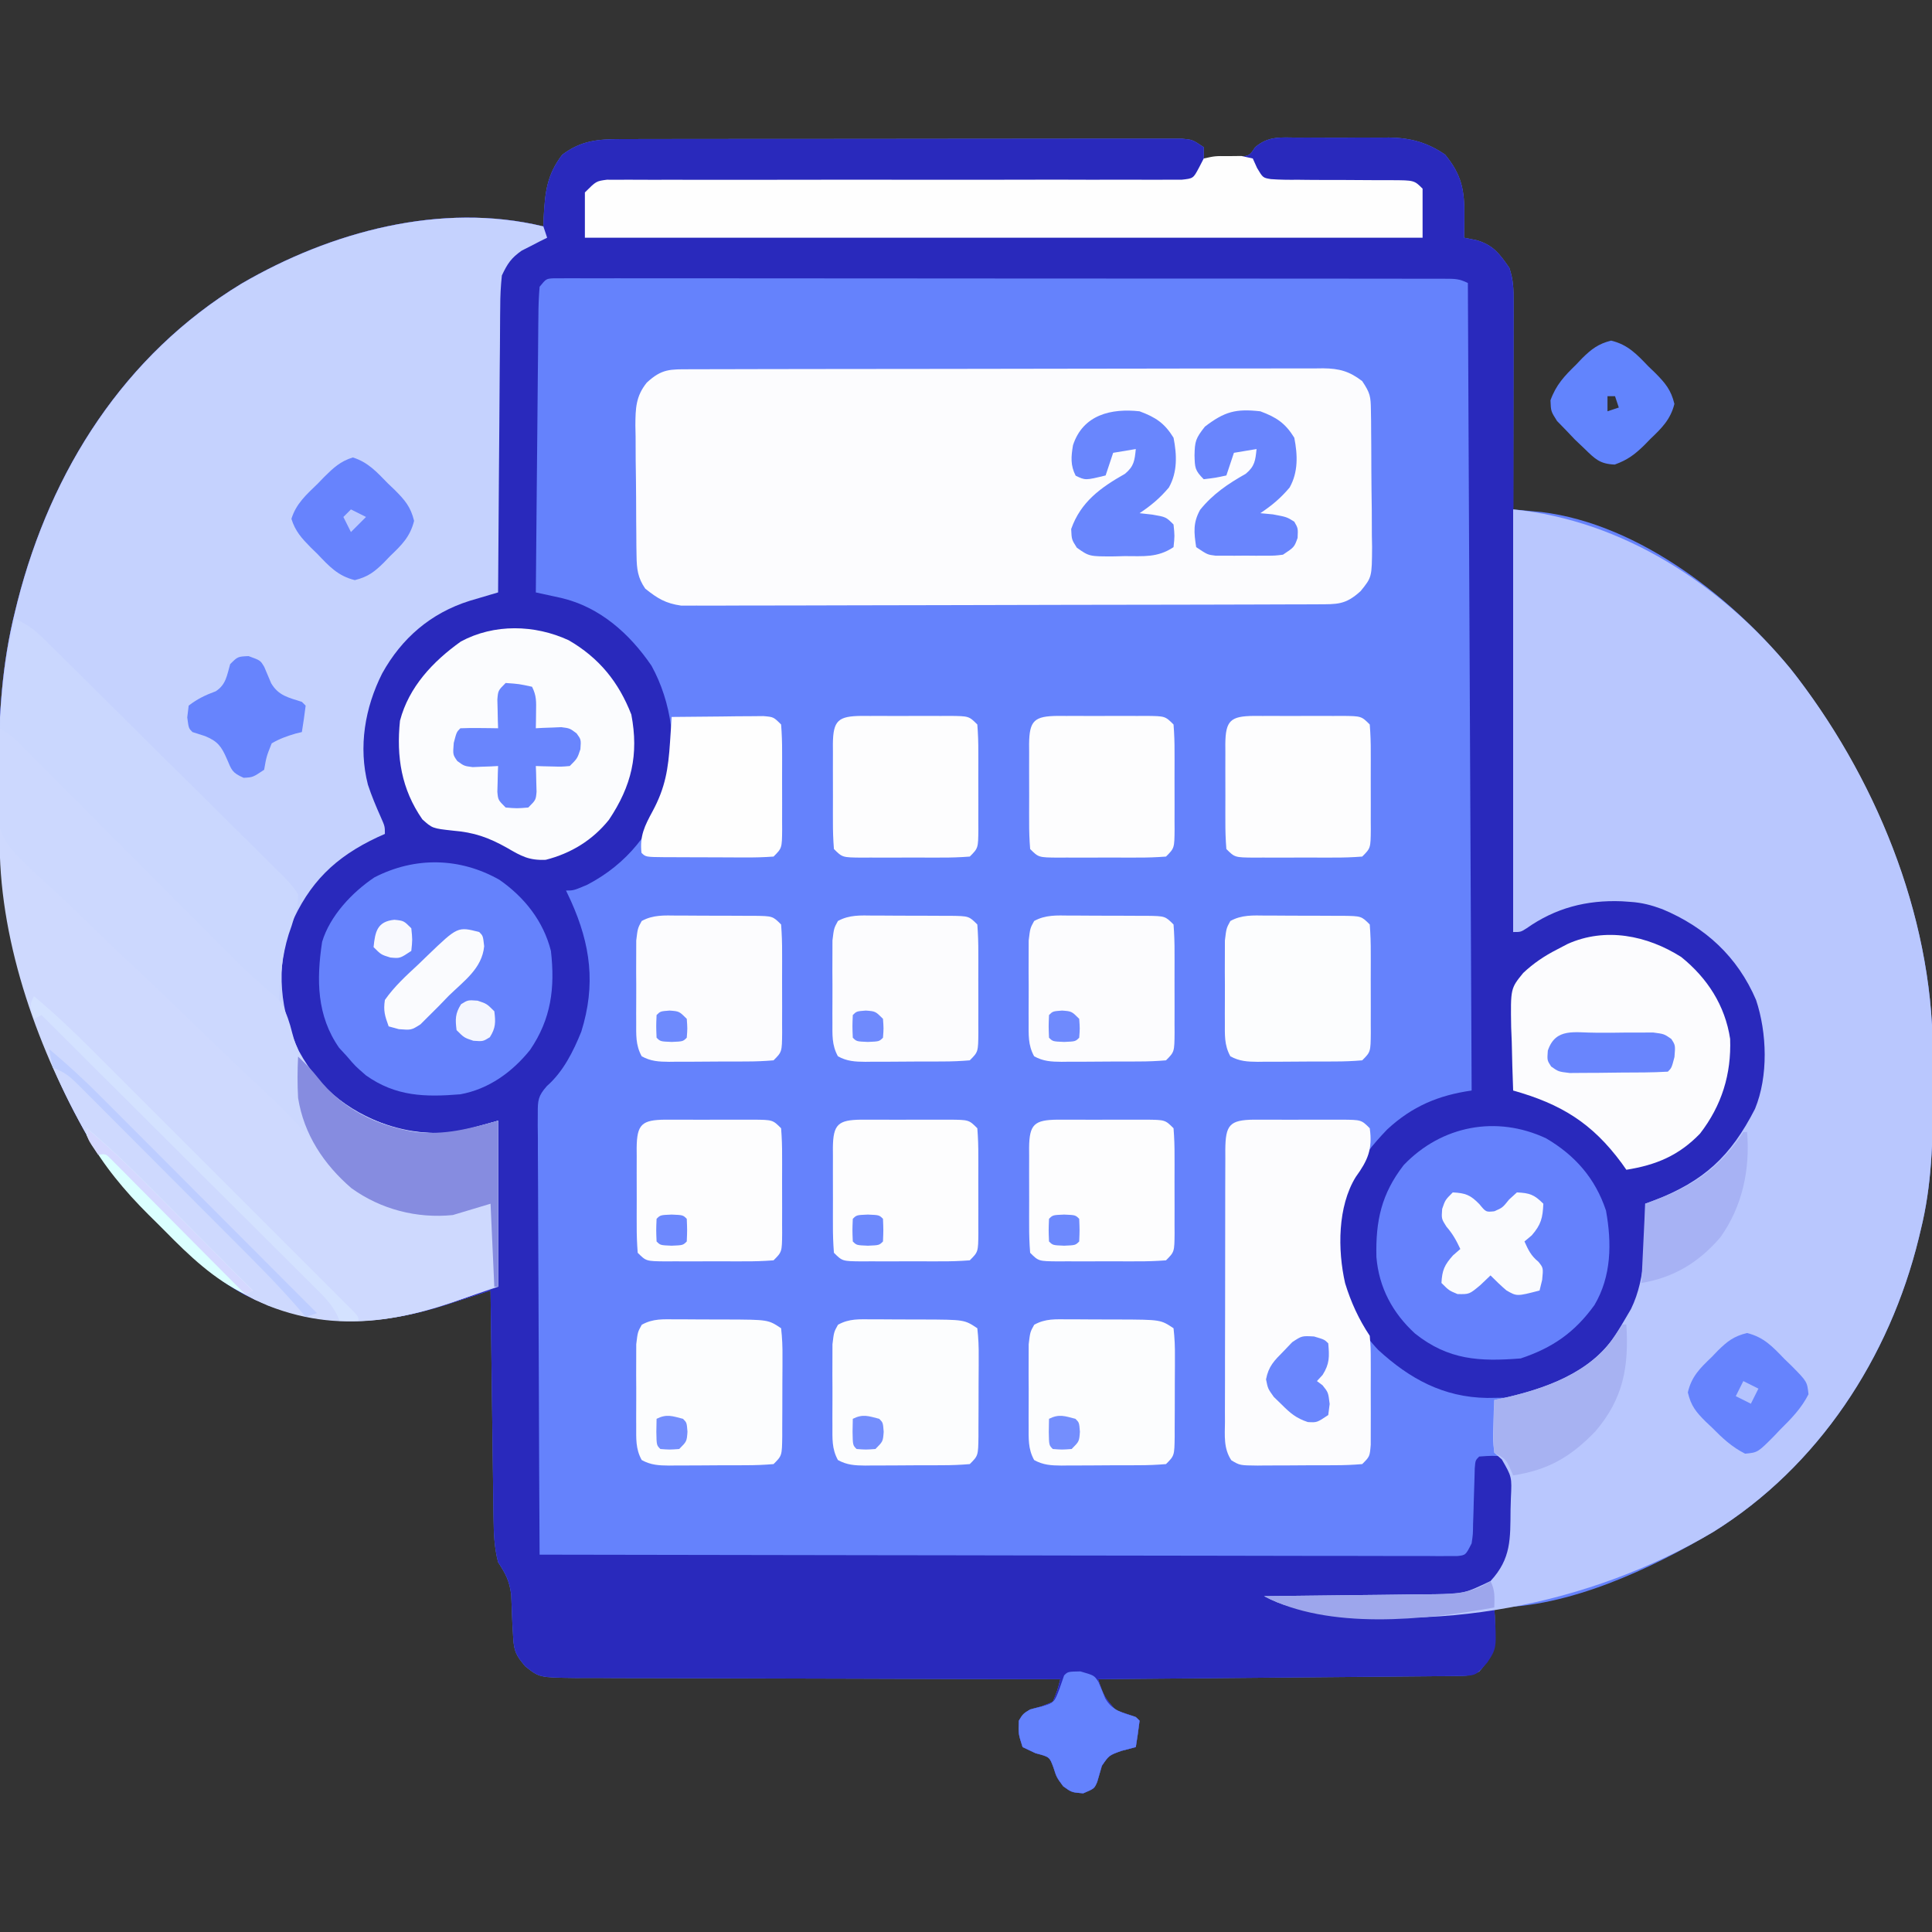
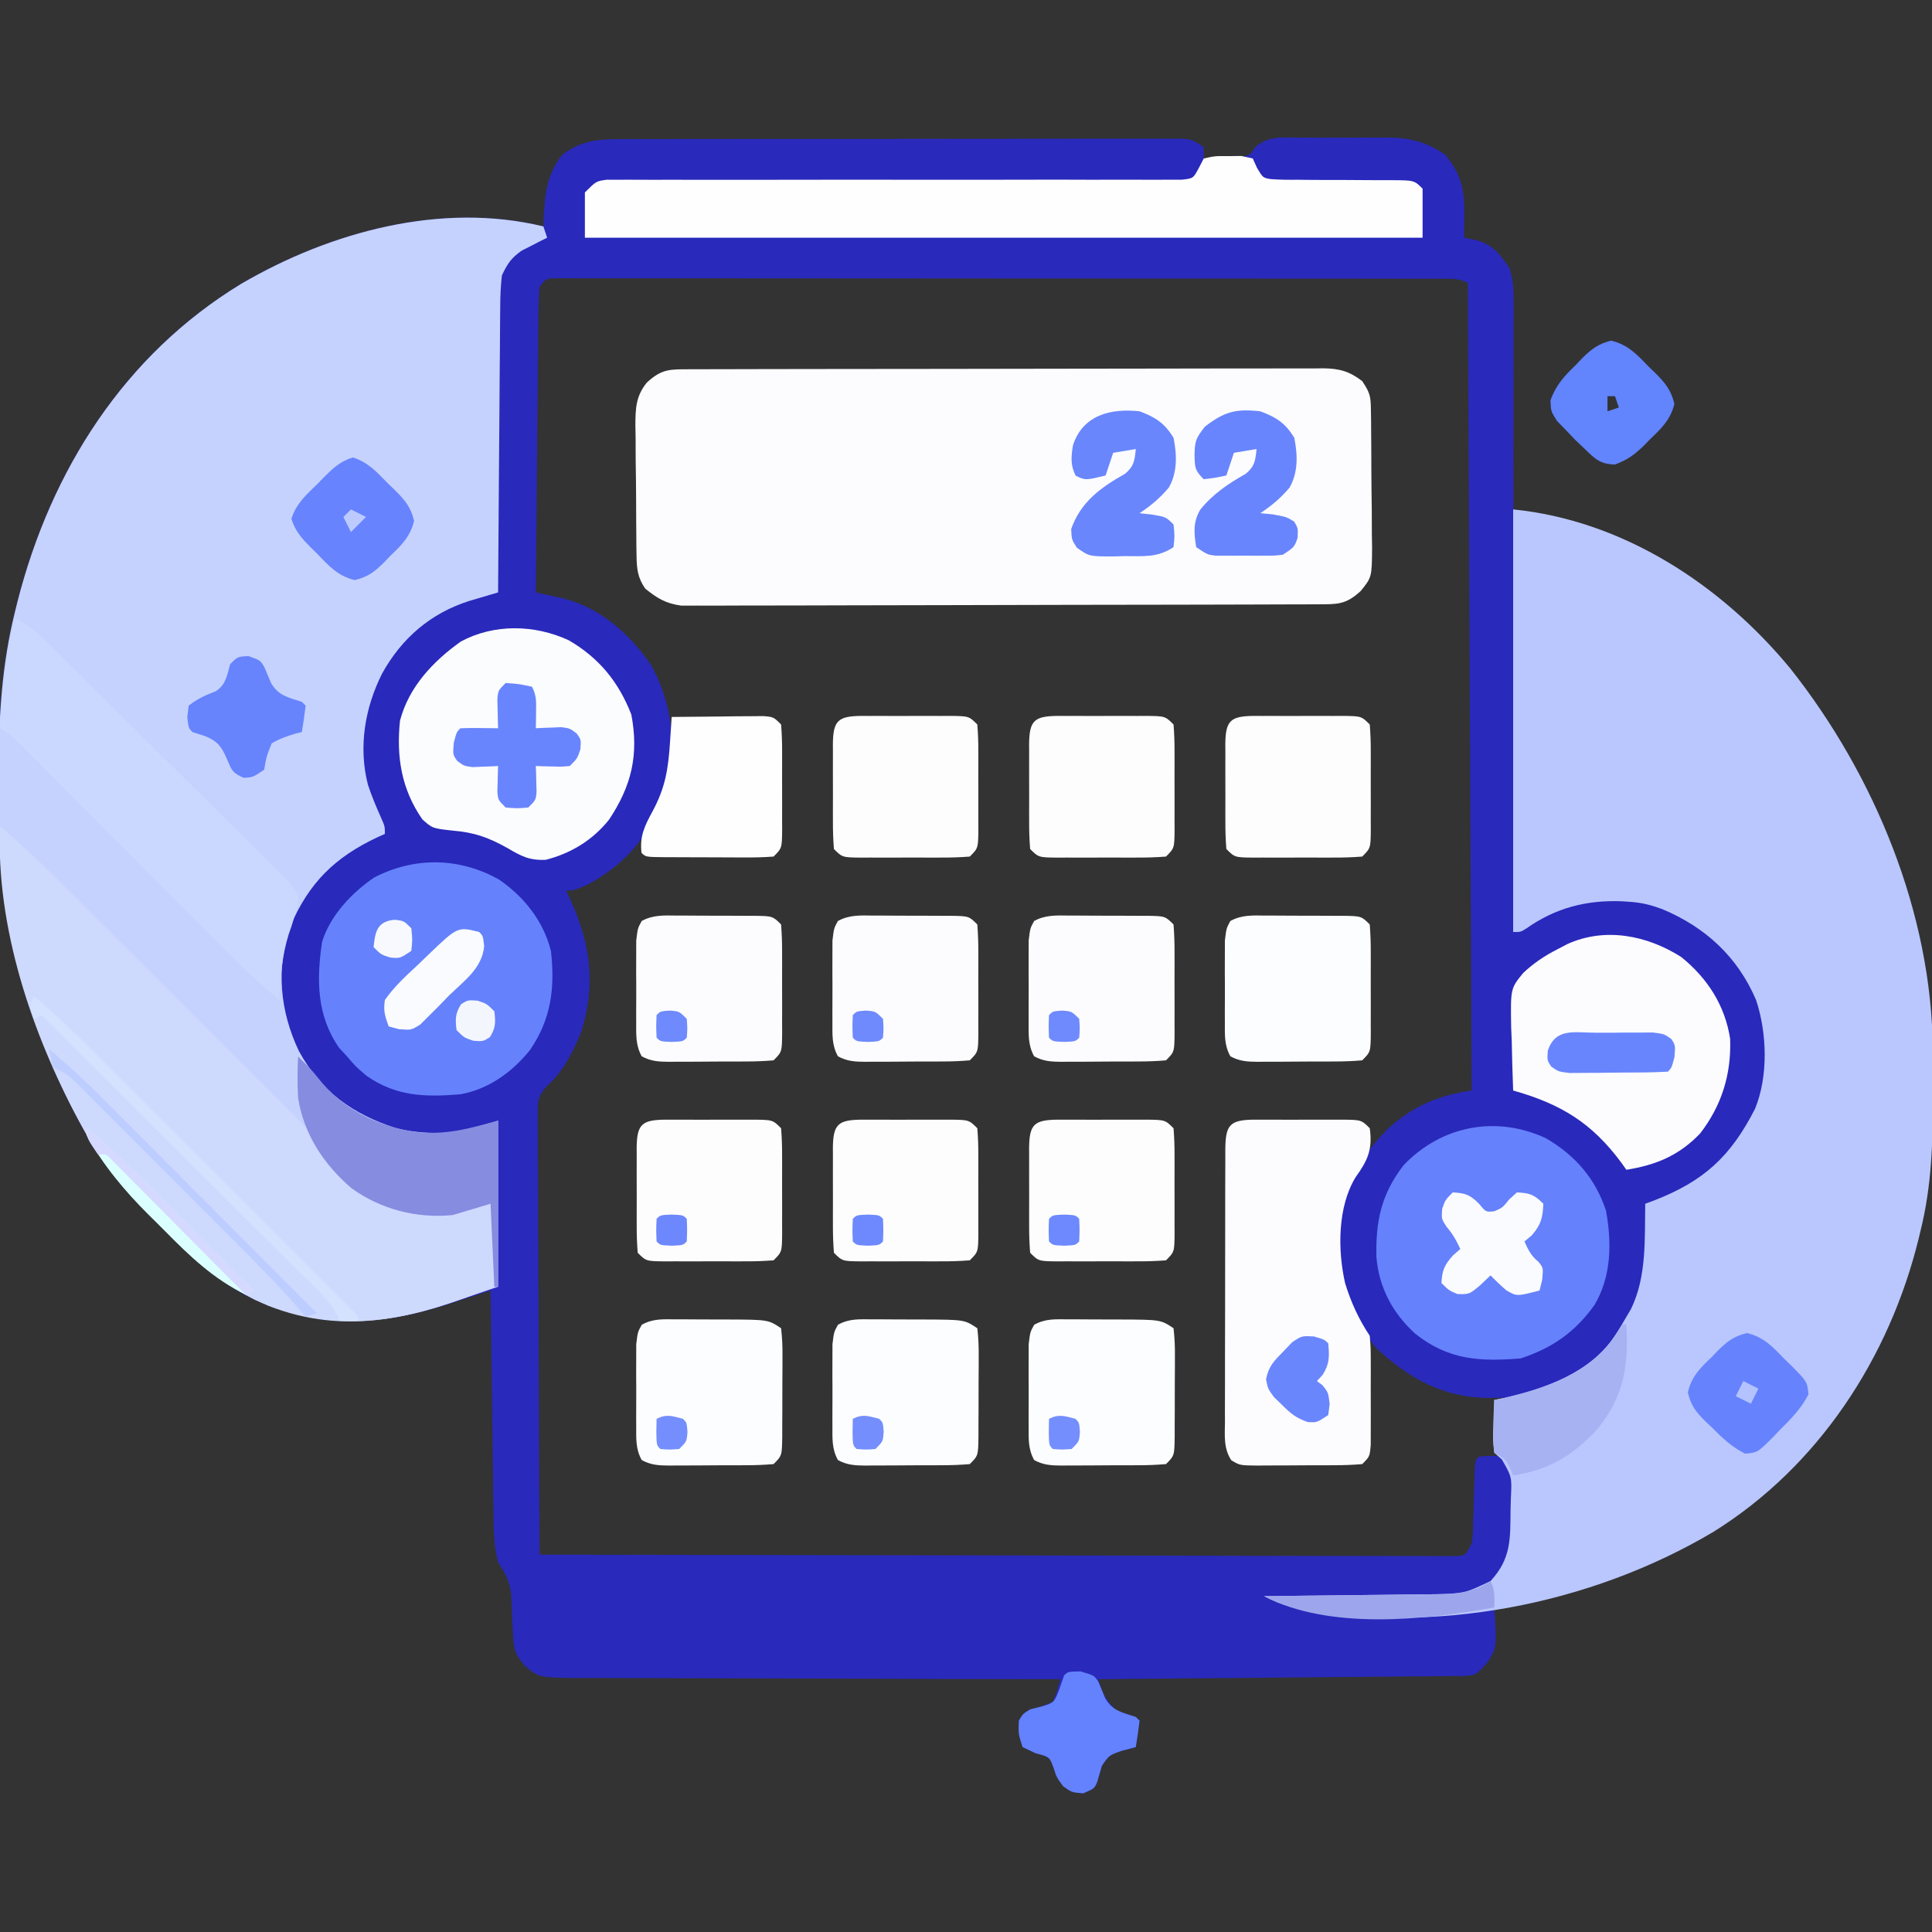
<svg xmlns="http://www.w3.org/2000/svg" version="1.1" width="512" height="512">
  <rect width="100%" height="100%" fill="#333333" stroke="none" />
-   <path d="M0 0 C0.647 -0.002 1.293 -0.005 1.959 -0.007 C4.123 -0.013 6.287 -0.012 8.451 -0.012 C10.004 -0.015 11.556 -0.018 13.108 -0.022 C17.323 -0.031 21.538 -0.033 25.752 -0.034 C29.269 -0.034 32.786 -0.038 36.302 -0.042 C44.596 -0.05 52.889 -0.052 61.183 -0.052 C69.745 -0.051 78.308 -0.062 86.871 -0.077 C94.218 -0.09 101.566 -0.096 108.914 -0.095 C113.304 -0.095 117.695 -0.098 122.085 -0.108 C126.211 -0.118 130.337 -0.118 134.463 -0.111 C135.979 -0.11 137.496 -0.112 139.012 -0.118 C141.078 -0.126 143.143 -0.121 145.209 -0.114 C146.366 -0.114 147.523 -0.115 148.715 -0.115 C151.541 0.134 151.541 0.134 154.541 2.134 C154.541 3.124 154.541 4.114 154.541 5.134 C156.458 5.073 158.375 4.985 160.291 4.884 C161.358 4.837 162.426 4.791 163.525 4.743 C166.639 4.446 166.639 4.446 168.176 2.129 C171.71 -0.852 174.911 -0.441 179.4 -0.398 C180.695 -0.403 180.695 -0.403 182.016 -0.409 C183.842 -0.412 185.667 -0.404 187.493 -0.388 C190.268 -0.366 193.04 -0.388 195.814 -0.413 C197.593 -0.411 199.372 -0.405 201.15 -0.398 C202.382 -0.41 202.382 -0.41 203.638 -0.422 C209.33 -0.331 213.818 0.859 218.541 4.134 C222.945 9.554 223.678 13.554 223.603 20.384 C223.594 21.461 223.585 22.539 223.576 23.649 C223.559 24.879 223.559 24.879 223.541 26.134 C225.119 26.443 225.119 26.443 226.728 26.759 C231.224 28.026 232.916 30.351 235.541 34.134 C236.617 37.362 236.661 39.679 236.654 43.074 C236.654 44.295 236.654 45.516 236.654 46.774 C236.649 48.093 236.644 49.412 236.639 50.77 C236.637 52.134 236.635 53.497 236.634 54.86 C236.63 58.446 236.621 62.031 236.61 65.617 C236.599 69.277 236.595 72.937 236.59 76.597 C236.579 83.776 236.562 90.955 236.541 98.134 C237.559 98.226 237.559 98.226 238.598 98.32 C239.941 98.447 239.941 98.447 241.31 98.577 C242.195 98.659 243.08 98.741 243.993 98.826 C270.1 101.978 295.572 122.078 311.353 142.009 C332.733 170.002 347.523 205.764 347.744 241.341 C347.751 242.1 347.758 242.859 347.765 243.64 C347.783 246.076 347.789 248.511 347.791 250.946 C347.792 252.193 347.792 252.193 347.793 253.465 C347.777 265.582 347.48 277.317 344.541 289.134 C344.375 289.832 344.208 290.53 344.037 291.249 C336.282 322.923 317.483 351.77 289.541 369.134 C272.971 378.967 251.245 389.134 231.541 389.134 C231.587 389.858 231.634 390.583 231.682 391.329 C231.918 397.652 231.825 401.346 227.541 406.134 C225.285 407.262 224.045 407.27 221.542 407.292 C220.288 407.307 220.288 407.307 219.009 407.322 C218.091 407.327 217.172 407.333 216.226 407.339 C215.26 407.349 214.294 407.359 213.299 407.369 C210.096 407.401 206.893 407.425 203.689 407.45 C201.473 407.471 199.256 407.492 197.039 407.513 C191.196 407.568 185.354 407.618 179.511 407.666 C173.552 407.716 167.593 407.772 161.635 407.827 C149.937 407.935 138.239 408.036 126.541 408.134 C128.164 412.843 128.164 412.843 131.33 416.438 C131.936 416.627 132.542 416.815 133.166 417.009 C136.541 418.134 136.541 418.134 137.541 419.134 C137.254 421.473 136.922 423.808 136.541 426.134 C135.283 426.464 134.025 426.794 132.728 427.134 C129.458 428.306 129.458 428.306 127.553 431.079 C127.135 432.51 126.72 433.942 126.31 435.376 C125.541 437.134 125.541 437.134 122.603 438.384 C119.541 438.134 119.541 438.134 117.291 436.509 C115.541 434.134 115.541 434.134 114.728 431.571 C113.684 428.724 113.684 428.724 109.978 427.759 C108.844 427.222 107.71 426.686 106.541 426.134 C105.416 422.634 105.416 422.634 105.541 419.134 C107.156 416.379 108.506 416.143 111.603 415.321 C112.573 414.929 113.542 414.537 114.541 414.134 C115.759 411.116 115.759 411.116 116.541 408.134 C115.835 408.133 115.13 408.133 114.402 408.132 C97.226 408.117 80.049 408.075 62.873 408.002 C54.566 407.967 46.26 407.942 37.953 407.938 C30.713 407.935 23.472 407.915 16.232 407.873 C12.399 407.852 8.566 407.839 4.732 407.848 C1.122 407.855 -2.487 407.839 -6.097 407.806 C-8.05 407.794 -10.002 407.806 -11.955 407.819 C-21.532 407.694 -21.532 407.694 -25.24 404.739 C-27.644 401.917 -28.255 400.779 -28.459 397.134 C-28.529 395.948 -28.598 394.762 -28.67 393.54 C-28.779 390.936 -28.884 388.332 -28.983 385.727 C-29.478 381.993 -30.442 380.237 -32.459 377.134 C-33.484 373.215 -33.611 369.455 -33.664 365.416 C-33.674 364.761 -33.684 364.107 -33.694 363.433 C-33.726 361.285 -33.751 359.137 -33.776 356.989 C-33.796 355.494 -33.817 353.999 -33.839 352.504 C-33.894 348.58 -33.943 344.656 -33.991 340.732 C-34.042 336.723 -34.097 332.715 -34.152 328.706 C-34.26 320.849 -34.361 312.991 -34.459 305.134 C-34.988 305.305 -35.516 305.476 -36.06 305.653 C-38.504 306.442 -40.951 307.226 -43.397 308.009 C-44.643 308.413 -44.643 308.413 -45.914 308.825 C-65.015 314.919 -81.867 315.16 -100.209 305.946 C-105.768 302.759 -110.384 299.159 -114.922 294.648 C-116.769 292.828 -118.656 291.052 -120.541 289.27 C-129.277 280.905 -136.708 272.822 -142.459 262.134 C-142.802 261.506 -143.146 260.879 -143.499 260.233 C-150.902 246.548 -156.018 232.678 -159.709 217.571 C-159.955 216.567 -160.202 215.563 -160.456 214.528 C-163.914 199.73 -164.869 185.324 -164.834 170.196 C-164.834 169.295 -164.833 168.394 -164.832 167.465 C-164.793 153.041 -163.976 139.183 -160.459 125.134 C-160.245 124.266 -160.031 123.398 -159.81 122.504 C-150.928 87.758 -131.511 57.163 -100.471 38.307 C-76.858 24.543 -47.54 16.583 -20.459 23.134 C-20.433 22.349 -20.408 21.564 -20.381 20.755 C-20.022 14.11 -19.549 9.473 -15.459 4.134 C-10.475 0.396 -6.108 0.009 0 0 Z " fill="#6582FC" transform="translate(164.459,36.866)" />
  <path d="M0 0 C0.647 -0.002 1.293 -0.005 1.959 -0.007 C4.123 -0.013 6.287 -0.012 8.451 -0.012 C10.004 -0.015 11.556 -0.018 13.108 -0.022 C17.323 -0.031 21.538 -0.033 25.752 -0.034 C29.269 -0.034 32.786 -0.038 36.302 -0.042 C44.596 -0.05 52.889 -0.052 61.183 -0.052 C69.745 -0.051 78.308 -0.062 86.871 -0.077 C94.218 -0.09 101.566 -0.096 108.914 -0.095 C113.304 -0.095 117.695 -0.098 122.085 -0.108 C126.211 -0.118 130.337 -0.118 134.463 -0.111 C135.979 -0.11 137.496 -0.112 139.012 -0.118 C141.078 -0.126 143.143 -0.121 145.209 -0.114 C146.366 -0.114 147.523 -0.115 148.715 -0.115 C151.541 0.134 151.541 0.134 154.541 2.134 C154.541 3.124 154.541 4.114 154.541 5.134 C156.458 5.073 158.375 4.985 160.291 4.884 C161.358 4.837 162.426 4.791 163.525 4.743 C166.639 4.446 166.639 4.446 168.176 2.129 C171.71 -0.852 174.911 -0.441 179.4 -0.398 C180.695 -0.403 180.695 -0.403 182.016 -0.409 C183.842 -0.412 185.667 -0.404 187.493 -0.388 C190.268 -0.366 193.04 -0.388 195.814 -0.413 C197.593 -0.411 199.372 -0.405 201.15 -0.398 C202.382 -0.41 202.382 -0.41 203.638 -0.422 C209.33 -0.331 213.818 0.859 218.541 4.134 C222.945 9.554 223.678 13.554 223.603 20.384 C223.594 21.461 223.585 22.539 223.576 23.649 C223.559 24.879 223.559 24.879 223.541 26.134 C225.119 26.443 225.119 26.443 226.728 26.759 C231.224 28.026 232.916 30.351 235.541 34.134 C236.708 37.635 236.664 40.366 236.661 44.062 C236.662 45.126 236.662 45.126 236.664 46.211 C236.665 48.592 236.66 50.974 236.654 53.355 C236.654 55.06 236.654 56.765 236.655 58.47 C236.655 63.104 236.649 67.738 236.642 72.372 C236.636 77.212 236.635 82.053 236.634 86.894 C236.631 96.063 236.623 105.232 236.613 114.401 C236.602 124.839 236.596 135.276 236.591 145.714 C236.581 167.187 236.563 188.66 236.541 210.134 C237.199 209.722 237.857 209.311 238.535 208.887 C239.414 208.347 240.292 207.807 241.197 207.251 C242.494 206.448 242.494 206.448 243.816 205.629 C252.534 200.844 261.764 200.202 271.416 201.759 C282.699 205.064 292.303 211.025 298.392 221.239 C303.698 231.561 305.255 241.822 302.892 253.278 C299.393 263.733 292.98 272.376 283.541 278.134 C275.256 282.134 275.256 282.134 271.541 282.134 C271.599 283.438 271.657 284.743 271.717 286.087 C272.149 299.893 270.63 310.225 261.486 321.169 C258.197 324.492 254.598 326.848 250.541 329.134 C249.912 329.548 249.283 329.961 248.635 330.388 C243.318 333.415 238.018 333.517 232.041 333.571 C231.246 333.581 230.45 333.592 229.631 333.602 C218.104 333.433 209.17 328.573 200.791 320.884 C192.568 312.28 190.123 301.447 190.177 289.962 C190.441 278.412 195.289 270.622 203.197 262.415 C209.776 256.332 216.723 253.393 225.541 252.134 C225.046 146.204 225.046 146.204 224.541 38.134 C222.271 36.999 221.041 37.007 218.521 37.005 C217.252 37 217.252 37 215.958 36.995 C214.557 36.998 214.557 36.998 213.127 37 C211.644 36.997 211.644 36.997 210.131 36.993 C206.798 36.987 203.464 36.988 200.131 36.988 C197.749 36.985 195.368 36.982 192.987 36.978 C187.178 36.97 181.369 36.967 175.56 36.967 C170.84 36.966 166.121 36.964 161.401 36.961 C148.031 36.952 134.661 36.948 121.292 36.948 C120.21 36.948 120.21 36.948 119.106 36.948 C118.023 36.948 118.023 36.948 116.918 36.949 C105.209 36.949 93.499 36.939 81.79 36.925 C69.778 36.911 57.766 36.904 45.754 36.905 C39.005 36.905 32.257 36.902 25.509 36.892 C19.166 36.882 12.823 36.882 6.48 36.889 C4.146 36.89 1.811 36.888 -0.523 36.882 C-3.697 36.874 -6.871 36.879 -10.045 36.886 C-10.979 36.881 -11.914 36.876 -12.876 36.871 C-14.145 36.878 -14.145 36.878 -15.439 36.885 C-16.539 36.884 -16.539 36.884 -17.661 36.884 C-19.712 36.985 -19.712 36.985 -21.459 39.134 C-21.676 41.722 -21.771 44.206 -21.778 46.796 C-21.788 47.587 -21.798 48.377 -21.808 49.191 C-21.839 51.81 -21.856 54.429 -21.873 57.048 C-21.892 58.861 -21.911 60.674 -21.932 62.487 C-21.983 67.265 -22.023 72.042 -22.06 76.82 C-22.1 81.693 -22.151 86.565 -22.201 91.438 C-22.298 101.003 -22.383 110.569 -22.459 120.134 C-21.532 120.334 -21.532 120.334 -20.586 120.538 C-19.775 120.715 -18.964 120.893 -18.129 121.075 C-17.325 121.25 -16.521 121.425 -15.693 121.605 C-5.476 124.024 2.397 131.049 8.209 139.583 C13.493 149.206 15.206 161.375 12.416 172.009 C8.67 183.315 1.755 192.105 -8.897 197.634 C-12.459 199.134 -12.459 199.134 -14.459 199.134 C-14.026 200.054 -13.593 200.974 -13.147 201.923 C-7.933 213.541 -6.532 224.09 -10.408 236.528 C-12.539 241.812 -15.206 247.155 -19.529 250.951 C-21.879 253.609 -21.955 254.75 -21.94 258.246 C-21.946 259.278 -21.951 260.31 -21.957 261.374 C-21.942 262.5 -21.928 263.626 -21.913 264.787 C-21.914 265.978 -21.914 267.168 -21.915 268.395 C-21.913 271.655 -21.893 274.915 -21.865 278.175 C-21.84 281.583 -21.837 284.992 -21.833 288.4 C-21.82 294.853 -21.787 301.306 -21.747 307.758 C-21.702 315.105 -21.68 322.452 -21.66 329.799 C-21.619 344.911 -21.548 360.022 -21.459 375.134 C9.718 375.202 40.896 375.255 72.073 375.287 C75.751 375.291 79.429 375.295 83.106 375.299 C83.838 375.299 84.571 375.3 85.325 375.301 C97.193 375.314 109.061 375.338 120.929 375.365 C133.099 375.393 145.269 375.41 157.44 375.416 C164.954 375.42 172.469 375.433 179.983 375.457 C185.738 375.475 191.492 375.477 197.246 375.473 C199.613 375.474 201.979 375.48 204.345 375.491 C207.564 375.506 210.781 375.503 213.999 375.494 C214.947 375.503 215.894 375.512 216.87 375.521 C217.728 375.515 218.585 375.509 219.469 375.503 C220.212 375.504 220.956 375.505 221.722 375.506 C223.958 375.271 223.958 375.271 225.541 372.134 C225.891 369.733 225.891 369.733 225.92 367.063 C225.954 366.085 225.988 365.107 226.023 364.099 C226.05 363.079 226.076 362.059 226.103 361.009 C226.163 358.985 226.227 356.962 226.295 354.938 C226.331 353.592 226.331 353.592 226.367 352.219 C226.541 350.134 226.541 350.134 227.541 349.134 C230.978 348.884 230.978 348.884 234.541 349.134 C237.499 353.57 236.87 357.727 236.853 362.946 C236.878 364.424 236.878 364.424 236.902 365.933 C236.906 372.226 236.466 376.927 232.041 381.778 C227.784 385.093 224.939 386.245 219.61 386.339 C218.61 386.359 217.609 386.379 216.578 386.399 C215.499 386.416 214.421 386.433 213.31 386.45 C212.205 386.471 211.099 386.492 209.96 386.513 C206.425 386.579 202.889 386.637 199.353 386.696 C196.958 386.739 194.563 386.783 192.168 386.827 C186.292 386.934 180.417 387.036 174.541 387.134 C184.489 389.1 193.983 390.603 204.166 390.384 C205.225 390.373 206.284 390.362 207.375 390.351 C215.453 390.237 223.495 389.866 231.541 389.134 C232.23 399.885 232.23 399.885 229.666 403.759 C226.728 407.042 226.728 407.042 223.749 407.272 C223.02 407.279 222.292 407.285 221.542 407.292 C220.288 407.307 220.288 407.307 219.009 407.322 C218.091 407.327 217.172 407.333 216.226 407.339 C215.26 407.349 214.294 407.359 213.299 407.369 C210.096 407.401 206.893 407.425 203.689 407.45 C201.473 407.471 199.256 407.492 197.039 407.513 C191.196 407.568 185.354 407.618 179.511 407.666 C173.552 407.716 167.593 407.772 161.635 407.827 C149.937 407.935 138.239 408.036 126.541 408.134 C128.164 412.843 128.164 412.843 131.33 416.438 C131.936 416.627 132.542 416.815 133.166 417.009 C136.541 418.134 136.541 418.134 137.541 419.134 C137.254 421.473 136.922 423.808 136.541 426.134 C135.283 426.464 134.025 426.794 132.728 427.134 C129.458 428.306 129.458 428.306 127.553 431.079 C127.135 432.51 126.72 433.942 126.31 435.376 C125.541 437.134 125.541 437.134 122.603 438.384 C119.541 438.134 119.541 438.134 117.291 436.509 C115.541 434.134 115.541 434.134 114.728 431.571 C113.684 428.724 113.684 428.724 109.978 427.759 C108.844 427.222 107.71 426.686 106.541 426.134 C105.416 422.634 105.416 422.634 105.541 419.134 C107.156 416.379 108.506 416.143 111.603 415.321 C112.573 414.929 113.542 414.537 114.541 414.134 C115.759 411.116 115.759 411.116 116.541 408.134 C115.835 408.133 115.13 408.133 114.402 408.132 C97.226 408.117 80.049 408.075 62.873 408.002 C54.566 407.967 46.26 407.942 37.953 407.938 C30.713 407.935 23.472 407.915 16.232 407.873 C12.399 407.852 8.566 407.839 4.732 407.848 C1.122 407.855 -2.487 407.839 -6.097 407.806 C-8.05 407.794 -10.002 407.806 -11.955 407.819 C-21.532 407.694 -21.532 407.694 -25.24 404.739 C-27.644 401.917 -28.255 400.779 -28.459 397.134 C-28.529 395.948 -28.598 394.762 -28.67 393.54 C-28.779 390.936 -28.884 388.332 -28.983 385.727 C-29.478 381.993 -30.442 380.237 -32.459 377.134 C-33.484 373.215 -33.611 369.455 -33.664 365.416 C-33.674 364.761 -33.684 364.107 -33.694 363.433 C-33.726 361.285 -33.751 359.137 -33.776 356.989 C-33.796 355.494 -33.817 353.999 -33.839 352.504 C-33.894 348.58 -33.943 344.656 -33.991 340.732 C-34.042 336.723 -34.097 332.715 -34.152 328.706 C-34.26 320.849 -34.361 312.991 -34.459 305.134 C-34.988 305.305 -35.516 305.476 -36.06 305.653 C-38.504 306.442 -40.951 307.226 -43.397 308.009 C-44.643 308.413 -44.643 308.413 -45.914 308.825 C-65.015 314.919 -81.867 315.16 -100.209 305.946 C-105.768 302.759 -110.384 299.159 -114.922 294.648 C-116.769 292.828 -118.656 291.052 -120.541 289.27 C-129.277 280.905 -136.708 272.822 -142.459 262.134 C-142.802 261.506 -143.146 260.879 -143.499 260.233 C-150.902 246.548 -156.018 232.678 -159.709 217.571 C-159.955 216.567 -160.202 215.563 -160.456 214.528 C-163.914 199.73 -164.869 185.324 -164.834 170.196 C-164.834 169.295 -164.833 168.394 -164.832 167.465 C-164.793 153.041 -163.976 139.183 -160.459 125.134 C-160.245 124.266 -160.031 123.398 -159.81 122.504 C-150.928 87.758 -131.511 57.163 -100.471 38.307 C-76.858 24.543 -47.54 16.583 -20.459 23.134 C-20.433 22.349 -20.408 21.564 -20.381 20.755 C-20.022 14.11 -19.549 9.473 -15.459 4.134 C-10.475 0.396 -6.108 0.009 0 0 Z " fill="#2929BC" transform="translate(164.459,36.866)" />
  <path d="M0 0 C0.33 0.99 0.66 1.98 1 3 C0.385 3.303 -0.23 3.606 -0.863 3.918 C-1.672 4.337 -2.48 4.756 -3.312 5.188 C-4.513 5.797 -4.513 5.797 -5.738 6.418 C-8.557 8.39 -9.519 9.881 -11 13 C-11.298 15.832 -11.438 18.448 -11.432 21.279 C-11.443 22.099 -11.453 22.919 -11.463 23.764 C-11.493 26.463 -11.503 29.163 -11.512 31.863 C-11.529 33.739 -11.547 35.616 -11.566 37.492 C-11.614 42.422 -11.643 47.352 -11.67 52.283 C-11.699 57.317 -11.746 62.351 -11.791 67.385 C-11.877 77.256 -11.944 87.128 -12 97 C-12.691 97.203 -13.381 97.406 -14.093 97.615 C-14.996 97.883 -15.9 98.151 -16.831 98.427 C-18.177 98.824 -18.177 98.824 -19.549 99.229 C-29.836 102.465 -37.541 109.119 -42.711 118.449 C-47.295 127.52 -49.071 137.936 -46.496 147.962 C-45.532 150.897 -44.353 153.704 -43.094 156.523 C-42 159 -42 159 -42 161 C-42.629 161.28 -43.258 161.559 -43.906 161.848 C-55.202 167.138 -62.077 173.881 -67.035 185.406 C-70.93 196.566 -69.803 208.017 -64.781 218.559 C-58.864 229.358 -50.607 235.223 -39 239 C-35.596 239.822 -32.375 240.187 -28.875 240.25 C-28.027 240.276 -27.179 240.302 -26.305 240.328 C-21.433 239.844 -16.723 238.288 -12 237 C-12 251.52 -12 266.04 -12 281 C-15.279 282.114 -18.559 283.228 -21.938 284.375 C-23.459 284.896 -23.459 284.896 -25.011 285.427 C-42.801 291.411 -58.876 292.252 -76.406 284.492 C-83.314 281.022 -88.99 276.954 -94.462 271.514 C-96.31 269.694 -98.197 267.918 -100.082 266.137 C-108.818 257.772 -116.249 249.688 -122 239 C-122.343 238.373 -122.686 237.745 -123.04 237.099 C-130.442 223.415 -135.559 209.545 -139.25 194.438 C-139.496 193.433 -139.743 192.429 -139.997 191.395 C-143.454 176.596 -144.409 162.19 -144.375 147.062 C-144.374 146.161 -144.374 145.26 -144.373 144.331 C-144.333 129.908 -143.517 116.049 -140 102 C-139.786 101.132 -139.571 100.265 -139.351 99.371 C-130.468 64.624 -111.052 34.029 -80.012 15.173 C-56.399 1.409 -27.081 -6.551 0 0 Z " fill="#C5D2FE" transform="translate(144,60)" />
  <path d="M0 0 C29.038 2.904 55.065 19.873 73.453 42.158 C95.72 70.279 110.978 107.02 111.203 143.207 C111.21 143.966 111.217 144.725 111.224 145.507 C111.242 147.942 111.248 150.377 111.25 152.812 C111.251 153.644 111.251 154.475 111.252 155.331 C111.236 167.448 110.939 179.183 108 191 C107.834 191.698 107.667 192.396 107.496 193.116 C99.741 224.79 80.942 253.636 53 271 C20.543 290.261 -21.522 298.555 -58.77 290.852 C-61.488 290.135 -63.542 289.294 -66 288 C-65.005 287.991 -65.005 287.991 -63.99 287.982 C-57.079 287.918 -50.169 287.834 -43.258 287.738 C-40.68 287.704 -38.102 287.676 -35.524 287.654 C-31.815 287.62 -28.107 287.568 -24.398 287.512 C-23.248 287.505 -22.098 287.499 -20.913 287.492 C-13.039 287.35 -13.039 287.35 -6 284 C-0.479 278.031 -0.762 272.802 -0.688 265.062 C-0.658 264.06 -0.629 263.058 -0.6 262.025 C-0.331 256.397 -0.331 256.397 -3.004 251.762 C-3.663 251.18 -4.321 250.599 -5 250 C-5.391 246.547 -5.391 246.547 -5.25 242.75 C-5.214 241.487 -5.178 240.223 -5.141 238.922 C-5.094 237.958 -5.048 236.993 -5 236 C-4.273 235.853 -3.546 235.706 -2.797 235.555 C8.376 233.062 20.465 228.835 27.062 218.875 C28.068 217.266 29.047 215.641 30 214 C30.407 213.305 30.815 212.61 31.234 211.895 C35.425 203.316 34.842 193.354 35 184 C35.762 183.72 36.524 183.441 37.309 183.152 C50.558 178.008 57.625 171.502 64.098 158.855 C67.651 150.212 67.288 138.751 64.375 130 C59.468 118.539 50.941 110.709 39.527 105.934 C36.613 104.857 34.108 104.198 31 104 C30.276 103.95 29.551 103.899 28.805 103.848 C19.45 103.481 11.232 105.604 3.559 111.012 C2 112 2 112 0 112 C0 75.04 0 38.08 0 0 Z " fill="#B9C7FE" transform="translate(401,135)" />
  <path d="M0 0 C1.1 -0.004 1.1 -0.004 2.222 -0.009 C4.692 -0.018 7.161 -0.019 9.631 -0.021 C11.396 -0.025 13.162 -0.03 14.927 -0.036 C19.733 -0.049 24.539 -0.055 29.345 -0.06 C32.346 -0.063 35.347 -0.067 38.347 -0.071 C47.731 -0.085 57.115 -0.095 66.499 -0.098 C77.341 -0.103 88.182 -0.12 99.023 -0.149 C107.397 -0.171 115.771 -0.181 124.145 -0.182 C129.149 -0.184 134.153 -0.189 139.157 -0.207 C143.864 -0.224 148.571 -0.226 153.278 -0.217 C155.007 -0.216 156.735 -0.221 158.463 -0.231 C160.822 -0.243 163.18 -0.237 165.538 -0.227 C166.565 -0.239 166.565 -0.239 167.612 -0.251 C171.894 -0.207 174.56 0.522 177.96 3.14 C180.09 6.336 180.22 7.207 180.266 10.884 C180.282 11.845 180.298 12.807 180.314 13.797 C180.32 14.835 180.325 15.872 180.331 16.941 C180.34 18.01 180.349 19.079 180.358 20.181 C180.373 22.445 180.381 24.708 180.385 26.972 C180.397 30.429 180.446 33.885 180.497 37.342 C180.506 39.541 180.513 41.741 180.518 43.941 C180.538 44.973 180.557 46.004 180.577 47.067 C180.527 55.092 180.527 55.092 177.55 58.778 C173.515 62.458 171.376 62.27 165.964 62.288 C164.871 62.293 164.871 62.293 163.757 62.299 C161.303 62.31 158.85 62.314 156.396 62.317 C154.642 62.324 152.888 62.33 151.134 62.337 C146.359 62.355 141.584 62.365 136.809 62.374 C133.827 62.379 130.845 62.385 127.863 62.391 C118.536 62.41 109.209 62.424 99.883 62.433 C89.11 62.442 78.338 62.469 67.566 62.509 C59.244 62.539 50.922 62.554 42.6 62.557 C37.627 62.56 32.655 62.569 27.683 62.594 C23.004 62.617 18.326 62.621 13.648 62.611 C11.931 62.611 10.215 62.617 8.498 62.631 C6.153 62.648 3.809 62.641 1.463 62.628 C-0.505 62.632 -0.505 62.632 -2.512 62.635 C-6.646 62.055 -8.806 60.727 -12.04 58.14 C-14.03 55.267 -14.301 52.92 -14.347 49.467 C-14.363 48.546 -14.379 47.624 -14.395 46.675 C-14.401 45.687 -14.406 44.698 -14.411 43.68 C-14.42 42.656 -14.43 41.633 -14.439 40.579 C-14.453 38.415 -14.462 36.251 -14.466 34.088 C-14.478 30.784 -14.527 27.483 -14.577 24.18 C-14.587 22.075 -14.594 19.971 -14.599 17.867 C-14.618 16.882 -14.638 15.898 -14.658 14.884 C-14.628 10.349 -14.55 7.146 -11.63 3.533 C-7.591 -0.198 -5.447 0.012 0 0 Z " fill="#FCFCFE" transform="translate(183.04,97.86)" />
  <path d="M0 0 C5.122 4.291 9.933 8.78 14.66 13.499 C15.757 14.588 15.757 14.588 16.875 15.699 C19.274 18.083 21.669 20.471 24.062 22.859 C25.297 24.09 25.297 24.09 26.557 25.346 C30.912 29.686 35.265 34.029 39.614 38.374 C44.089 42.844 48.574 47.304 53.06 51.762 C56.526 55.209 59.985 58.663 63.443 62.119 C65.092 63.766 66.744 65.41 68.399 67.051 C84.051 82.587 84.051 82.587 88.826 90.189 C93.079 96.748 101.014 99.91 108.348 101.566 C116.796 102.947 122.321 101.367 131 99 C131 106.59 131 114.18 131 122 C110.832 130.067 91.963 135.277 71 127 C62.741 123.344 55.936 118.875 49.538 112.514 C47.69 110.694 45.803 108.918 43.918 107.137 C35.182 98.772 27.751 90.688 22 80 C21.657 79.373 21.314 78.745 20.96 78.099 C8.414 54.905 -1.086 26.602 0 0 Z " fill="#CED9FE" transform="translate(0,219)" />
  <path d="M0 0 C3.031 -0.664 3.031 -0.664 6.5 -0.625 C7.645 -0.638 8.789 -0.651 9.969 -0.664 C10.969 -0.445 11.969 -0.226 13 0 C13.372 0.826 13.745 1.651 14.129 2.502 C15.682 5.116 15.682 5.116 17.795 5.469 C20.199 5.643 22.563 5.666 24.973 5.637 C25.852 5.647 26.73 5.657 27.636 5.668 C30.445 5.698 33.253 5.694 36.062 5.688 C38.875 5.696 41.687 5.712 44.5 5.739 C46.25 5.754 48.001 5.758 49.752 5.749 C55.778 5.778 55.778 5.778 58 8 C58 12.29 58 16.58 58 21 C-15.26 21 -88.52 21 -164 21 C-164 17.04 -164 13.08 -164 9 C-161 6 -161 6 -158.172 5.629 C-156.434 5.632 -156.434 5.632 -154.661 5.635 C-153.693 5.63 -153.693 5.63 -152.705 5.625 C-150.537 5.619 -148.37 5.633 -146.203 5.647 C-144.651 5.646 -143.099 5.644 -141.547 5.64 C-138.202 5.635 -134.858 5.64 -131.514 5.65 C-126.228 5.667 -120.943 5.658 -115.657 5.646 C-101.577 5.615 -87.497 5.617 -73.417 5.636 C-64.167 5.648 -54.917 5.646 -45.667 5.617 C-40.41 5.602 -35.154 5.61 -29.897 5.634 C-26.63 5.644 -23.363 5.634 -20.096 5.617 C-18.578 5.614 -17.06 5.619 -15.543 5.633 C-13.474 5.651 -11.408 5.639 -9.339 5.619 C-7.601 5.621 -7.601 5.621 -5.828 5.622 C-2.78 5.29 -2.78 5.29 -1.293 2.503 C-0.653 1.264 -0.653 1.264 0 0 Z " fill="#FEFEFE" transform="translate(319,42)" />
-   <path d="M0 0 C2.85 1.298 4.93 2.673 7.156 4.869 C7.755 5.454 8.353 6.04 8.97 6.644 C9.615 7.285 10.26 7.926 10.924 8.586 C11.612 9.263 12.301 9.939 13.01 10.637 C15.284 12.877 17.551 15.125 19.816 17.375 C20.592 18.144 21.368 18.913 22.168 19.705 C26.275 23.776 30.375 27.854 34.471 31.936 C38.695 36.143 42.94 40.329 47.189 44.511 C50.46 47.737 53.715 50.978 56.966 54.224 C58.524 55.774 60.087 57.317 61.656 58.855 C63.856 61.013 66.033 63.193 68.205 65.379 C69.176 66.316 69.176 66.316 70.165 67.272 C74.254 71.447 76.066 75.119 77.457 80.799 C79.545 89.259 85.979 96.198 93 101 C100.15 104.657 107.059 107.106 115.125 107.25 C115.973 107.276 116.821 107.302 117.695 107.328 C122.567 106.844 127.277 105.288 132 104 C132 118.52 132 133.04 132 148 C131.67 148 131.34 148 131 148 C130.67 140.74 130.34 133.48 130 126 C126.7 126.99 123.4 127.98 120 129 C110.579 129.956 101.006 127.546 93.25 122 C90.062 119.219 87.765 116.344 85.383 112.86 C79.355 104.516 71.7 97.737 64.233 90.71 C59.71 86.436 55.245 82.102 50.771 77.777 C45.111 72.308 39.434 66.859 33.685 61.482 C29.007 57.104 24.397 52.662 19.824 48.174 C18.086 46.491 16.325 44.831 14.541 43.198 C-0.044 29.811 -0.044 29.811 -1.054 18.991 C-1.239 12.609 -0.831 6.327 0 0 Z " fill="#CCD8FE" transform="translate(0,193)" />
  <path d="M0 0 C0.727 0.004 1.454 0.008 2.203 0.012 C2.95 0.01 3.698 0.008 4.467 0.006 C6.048 0.005 7.628 0.009 9.208 0.017 C11.631 0.028 14.054 0.017 16.477 0.004 C18.011 0.006 19.545 0.008 21.078 0.012 C21.805 0.008 22.533 0.004 23.282 0 C28.411 0.048 28.411 0.048 30.641 2.278 C31.423 7.866 30.1 10.804 26.93 15.188 C22.107 23.006 22.106 34.531 24.108 43.332 C25.647 48.36 27.73 52.911 30.641 57.278 C30.9 60.524 30.9 60.524 30.906 64.501 C30.909 65.552 30.909 65.552 30.912 66.626 C30.914 68.106 30.91 69.586 30.902 71.066 C30.891 73.336 30.902 75.604 30.914 77.874 C30.913 79.312 30.91 80.75 30.906 82.188 C30.904 83.499 30.902 84.81 30.9 86.161 C30.641 89.278 30.641 89.278 28.641 91.278 C26.167 91.49 23.808 91.582 21.332 91.579 C20.248 91.585 20.248 91.585 19.143 91.592 C17.614 91.597 16.085 91.598 14.556 91.594 C12.216 91.59 9.877 91.614 7.537 91.639 C6.052 91.641 4.567 91.642 3.082 91.641 C2.382 91.65 1.682 91.66 0.961 91.669 C-3.782 91.624 -3.782 91.624 -6.044 90.267 C-8.134 87.105 -7.767 83.74 -7.731 80.075 C-7.735 79.238 -7.739 78.402 -7.743 77.541 C-7.751 74.775 -7.737 72.009 -7.722 69.243 C-7.722 67.324 -7.722 65.405 -7.724 63.486 C-7.724 59.463 -7.713 55.441 -7.695 51.418 C-7.673 46.254 -7.672 41.09 -7.679 35.926 C-7.682 31.963 -7.676 28.001 -7.666 24.038 C-7.662 22.134 -7.661 20.229 -7.662 18.325 C-7.663 15.667 -7.65 13.01 -7.634 10.352 C-7.638 9.163 -7.638 9.163 -7.641 7.951 C-7.578 1.461 -6.566 0.061 0 0 Z " fill="#FCFCFE" transform="translate(332.359,296.722)" />
  <path d="M0 0 C6.613 4.608 11.634 10.937 13.629 18.832 C14.743 28.629 13.707 36.842 8.121 45.047 C3.416 50.923 -2.848 55.468 -10.371 56.832 C-19.738 57.603 -27.462 57.427 -35.371 51.832 C-38.246 49.332 -38.246 49.332 -40.371 46.832 C-41.072 46.069 -41.774 45.306 -42.496 44.52 C-48.44 36 -48.536 26.51 -47.008 16.438 C-44.94 9.531 -39.024 3.274 -33.145 -0.656 C-22.409 -6.185 -10.468 -5.952 0 0 Z " fill="#6582FC" transform="translate(132.371,233.168)" />
  <path d="M0 0 C7.691 4.521 13.018 10.606 15.852 19.145 C17.411 27.744 17.305 36.543 12.793 44.172 C7.572 51.423 1.682 55.508 -6.754 58.32 C-17.647 59.186 -25.921 58.766 -34.773 51.711 C-40.728 46.245 -44.325 39.514 -44.992 31.438 C-45.212 21.851 -43.677 14.731 -37.754 7.07 C-27.728 -3.402 -13.166 -6.183 0 0 Z " fill="#6581FC" transform="translate(409.754,301.68)" />
  <path d="M0 0 C8.063 4.68 13.238 11.071 16.594 19.699 C18.607 30.314 16.669 38.59 10.656 47.574 C6.307 53.003 0.584 56.482 -6.121 58.191 C-10.549 58.355 -12.544 57.232 -16.344 55.012 C-21.22 52.277 -25.045 50.91 -30.719 50.449 C-36.135 49.849 -36.135 49.849 -38.793 47.461 C-44.346 39.46 -45.706 30.895 -44.719 21.324 C-42.374 12.366 -35.973 5.598 -28.59 0.332 C-19.754 -4.427 -8.998 -4.163 0 0 Z " fill="#FBFCFE" transform="translate(150.719,169.676)" />
  <path d="M0 0 C6.92 5.592 11.599 12.816 12.949 21.684 C13.291 31.035 10.723 39.349 4.98 46.777 C-0.624 52.61 -6.689 55.126 -14.555 56.375 C-14.956 55.807 -15.356 55.238 -15.77 54.652 C-23.65 43.949 -31.919 38.932 -44.555 35.375 C-44.73 31.021 -44.836 26.669 -44.93 22.312 C-44.98 21.083 -45.03 19.854 -45.082 18.588 C-45.248 8.335 -45.248 8.335 -41.883 4.215 C-39.164 1.653 -36.263 -0.301 -32.93 -2 C-31.549 -2.723 -31.549 -2.723 -30.141 -3.461 C-20.152 -7.957 -9.069 -5.768 0 0 Z " fill="#FCFCFE" transform="translate(445.555,253.625)" />
  <path d="M0 0 C2.864 1.302 4.946 2.69 7.183 4.896 C8.09 5.783 8.09 5.783 9.015 6.688 C9.991 7.659 9.991 7.659 10.988 8.649 C11.682 9.333 12.377 10.016 13.093 10.72 C15.387 12.979 17.672 15.247 19.957 17.516 C20.738 18.29 21.519 19.064 22.323 19.861 C26.452 23.954 30.574 28.052 34.691 32.156 C38.951 36.399 43.232 40.621 47.518 44.839 C50.805 48.082 54.078 51.341 57.346 54.604 C58.918 56.168 60.495 57.726 62.079 59.278 C64.289 61.447 66.477 63.637 68.659 65.833 C69.651 66.792 69.651 66.792 70.663 67.77 C72.314 69.456 73.76 70.993 75 73 C74.941 76.301 74.941 76.301 74 79 C73.763 79.776 73.526 80.552 73.281 81.352 C73.023 82.102 72.766 82.852 72.5 83.625 C70.711 89.351 70.297 95.033 70 101 C65.196 96.995 60.672 92.809 56.27 88.368 C55.638 87.735 55.007 87.101 54.356 86.449 C52.997 85.087 51.64 83.723 50.283 82.358 C48.138 80.2 45.99 78.046 43.84 75.891 C39.287 71.326 34.737 66.757 30.188 62.188 C24.897 56.874 19.605 51.561 14.309 46.253 C12.19 44.127 10.073 41.999 7.957 39.87 C6.666 38.575 5.374 37.28 4.083 35.985 C3.493 35.39 2.904 34.796 2.296 34.183 C-0.575 31.227 -0.575 31.227 -4 29 C-3.593 18.981 -2.391 9.76 0 0 Z " fill="#CAD7FE" transform="translate(4,164)" />
  <path d="M0 0 C0.723 -0 1.447 -0.001 2.192 -0.002 C3.72 0.001 5.247 0.011 6.774 0.027 C9.116 0.051 11.457 0.048 13.799 0.041 C15.283 0.047 16.766 0.054 18.25 0.062 C19.303 0.061 19.303 0.061 20.378 0.06 C25.328 0.132 25.328 0.132 27.559 2.363 C27.758 4.921 27.838 7.368 27.824 9.926 C27.827 11.046 27.827 11.046 27.83 12.19 C27.831 13.77 27.828 15.35 27.819 16.931 C27.809 19.354 27.819 21.776 27.832 24.199 C27.831 25.733 27.828 27.267 27.824 28.801 C27.828 29.528 27.832 30.255 27.836 31.004 C27.789 36.133 27.789 36.133 25.559 38.363 C23.085 38.575 20.725 38.667 18.25 38.664 C17.166 38.67 17.166 38.67 16.061 38.677 C14.531 38.683 13.002 38.683 11.473 38.679 C9.133 38.676 6.795 38.699 4.455 38.725 C2.97 38.727 1.485 38.728 0 38.727 C-1.05 38.74 -1.05 38.74 -2.121 38.754 C-4.847 38.729 -6.97 38.624 -9.382 37.29 C-11.04 34.276 -10.831 31.591 -10.84 28.176 C-10.843 27.477 -10.846 26.778 -10.849 26.058 C-10.851 24.582 -10.845 23.106 -10.833 21.63 C-10.816 19.371 -10.832 17.114 -10.852 14.855 C-10.85 13.421 -10.846 11.986 -10.84 10.551 C-10.836 9.245 -10.833 7.939 -10.83 6.594 C-10.441 3.363 -10.441 3.363 -9.382 1.437 C-6.371 -0.229 -3.35 -0.044 0 0 Z " fill="#FCFDFE" transform="translate(335.441,242.637)" />
  <path d="M0 0 C0.723 -0 1.447 -0.001 2.192 -0.002 C3.72 0.001 5.247 0.011 6.774 0.027 C9.116 0.051 11.457 0.048 13.799 0.041 C15.283 0.047 16.766 0.054 18.25 0.062 C19.303 0.061 19.303 0.061 20.378 0.06 C25.328 0.132 25.328 0.132 27.559 2.363 C27.758 4.921 27.838 7.368 27.824 9.926 C27.827 11.046 27.827 11.046 27.83 12.19 C27.831 13.77 27.828 15.35 27.819 16.931 C27.809 19.354 27.819 21.776 27.832 24.199 C27.831 25.733 27.828 27.267 27.824 28.801 C27.828 29.528 27.832 30.255 27.836 31.004 C27.789 36.133 27.789 36.133 25.559 38.363 C23.085 38.575 20.725 38.667 18.25 38.664 C17.166 38.67 17.166 38.67 16.061 38.677 C14.531 38.683 13.002 38.683 11.473 38.679 C9.133 38.676 6.795 38.699 4.455 38.725 C2.97 38.727 1.485 38.728 0 38.727 C-1.05 38.74 -1.05 38.74 -2.121 38.754 C-4.847 38.729 -6.97 38.624 -9.382 37.29 C-11.04 34.276 -10.831 31.591 -10.84 28.176 C-10.843 27.477 -10.846 26.778 -10.849 26.058 C-10.851 24.582 -10.845 23.106 -10.833 21.63 C-10.816 19.371 -10.832 17.114 -10.852 14.855 C-10.85 13.421 -10.846 11.986 -10.84 10.551 C-10.836 9.245 -10.833 7.939 -10.83 6.594 C-10.441 3.363 -10.441 3.363 -9.382 1.437 C-6.371 -0.229 -3.35 -0.044 0 0 Z " fill="#FCFCFE" transform="translate(283.441,242.637)" />
  <path d="M0 0 C0.723 -0 1.447 -0.001 2.192 -0.002 C3.72 0.001 5.247 0.011 6.774 0.027 C9.116 0.051 11.457 0.048 13.799 0.041 C15.283 0.047 16.766 0.054 18.25 0.062 C19.303 0.061 19.303 0.061 20.378 0.06 C25.328 0.132 25.328 0.132 27.559 2.363 C27.758 4.921 27.838 7.368 27.824 9.926 C27.827 11.046 27.827 11.046 27.83 12.19 C27.831 13.77 27.828 15.35 27.819 16.931 C27.809 19.354 27.819 21.776 27.832 24.199 C27.831 25.733 27.828 27.267 27.824 28.801 C27.828 29.528 27.832 30.255 27.836 31.004 C27.789 36.133 27.789 36.133 25.559 38.363 C23.085 38.575 20.725 38.667 18.25 38.664 C17.166 38.67 17.166 38.67 16.061 38.677 C14.531 38.683 13.002 38.683 11.473 38.679 C9.133 38.676 6.795 38.699 4.455 38.725 C2.97 38.727 1.485 38.728 0 38.727 C-1.05 38.74 -1.05 38.74 -2.121 38.754 C-4.847 38.729 -6.97 38.624 -9.382 37.29 C-11.04 34.276 -10.831 31.591 -10.84 28.176 C-10.843 27.477 -10.846 26.778 -10.849 26.058 C-10.851 24.582 -10.845 23.106 -10.833 21.63 C-10.816 19.371 -10.832 17.114 -10.852 14.855 C-10.85 13.421 -10.846 11.986 -10.84 10.551 C-10.836 9.245 -10.833 7.939 -10.83 6.594 C-10.441 3.363 -10.441 3.363 -9.382 1.437 C-6.371 -0.229 -3.35 -0.044 0 0 Z " fill="#FCFCFE" transform="translate(231.441,242.637)" />
  <path d="M0 0 C0.723 -0 1.447 -0.001 2.192 -0.002 C3.72 0.001 5.247 0.011 6.774 0.027 C9.116 0.051 11.457 0.048 13.799 0.041 C15.283 0.047 16.766 0.054 18.25 0.062 C19.303 0.061 19.303 0.061 20.378 0.06 C25.328 0.132 25.328 0.132 27.559 2.363 C27.758 4.921 27.838 7.368 27.824 9.926 C27.827 11.046 27.827 11.046 27.83 12.19 C27.831 13.77 27.828 15.35 27.819 16.931 C27.809 19.354 27.819 21.776 27.832 24.199 C27.831 25.733 27.828 27.267 27.824 28.801 C27.828 29.528 27.832 30.255 27.836 31.004 C27.789 36.133 27.789 36.133 25.559 38.363 C23.085 38.575 20.725 38.667 18.25 38.664 C17.166 38.67 17.166 38.67 16.061 38.677 C14.531 38.683 13.002 38.683 11.473 38.679 C9.133 38.676 6.795 38.699 4.455 38.725 C2.97 38.727 1.485 38.728 0 38.727 C-1.05 38.74 -1.05 38.74 -2.121 38.754 C-4.847 38.729 -6.97 38.624 -9.382 37.29 C-11.04 34.276 -10.831 31.591 -10.84 28.176 C-10.843 27.477 -10.846 26.778 -10.849 26.058 C-10.851 24.582 -10.845 23.106 -10.833 21.63 C-10.816 19.371 -10.832 17.114 -10.852 14.855 C-10.85 13.421 -10.846 11.986 -10.84 10.551 C-10.836 9.245 -10.833 7.939 -10.83 6.594 C-10.441 3.363 -10.441 3.363 -9.382 1.437 C-6.371 -0.229 -3.35 -0.044 0 0 Z " fill="#FCFCFE" transform="translate(179.441,242.637)" />
  <path d="M0 0 C0.699 -0 1.398 -0.001 2.118 -0.002 C3.594 0.001 5.07 0.011 6.546 0.027 C8.804 0.051 11.062 0.048 13.32 0.041 C24.394 0.084 24.394 0.084 27.812 2.363 C28.105 4.964 28.209 7.324 28.176 9.926 C28.177 11.046 28.177 11.046 28.177 12.19 C28.175 13.77 28.165 15.35 28.149 16.931 C28.125 19.354 28.128 21.776 28.135 24.199 C28.129 25.733 28.122 27.267 28.113 28.801 C28.115 29.891 28.115 29.891 28.116 31.004 C28.044 36.132 28.044 36.132 25.812 38.363 C23.339 38.575 20.979 38.667 18.504 38.664 C17.42 38.67 17.42 38.67 16.314 38.677 C14.785 38.683 13.256 38.683 11.727 38.679 C9.387 38.676 7.049 38.699 4.709 38.725 C3.224 38.727 1.739 38.728 0.254 38.727 C-0.796 38.74 -0.796 38.74 -1.868 38.754 C-4.593 38.729 -6.717 38.624 -9.128 37.29 C-10.786 34.276 -10.577 31.591 -10.586 28.176 C-10.589 27.477 -10.592 26.778 -10.595 26.058 C-10.597 24.582 -10.591 23.106 -10.579 21.63 C-10.563 19.371 -10.578 17.114 -10.598 14.855 C-10.596 13.421 -10.592 11.986 -10.586 10.551 C-10.583 9.245 -10.579 7.939 -10.576 6.594 C-10.188 3.363 -10.188 3.363 -9.112 1.437 C-6.1 -0.244 -3.423 -0.008 0 0 Z " fill="#FCFDFE" transform="translate(283.188,349.637)" />
  <path d="M0 0 C0.699 -0 1.398 -0.001 2.118 -0.002 C3.594 0.001 5.07 0.011 6.546 0.027 C8.804 0.051 11.062 0.048 13.32 0.041 C24.394 0.084 24.394 0.084 27.812 2.363 C28.105 4.964 28.209 7.324 28.176 9.926 C28.177 11.046 28.177 11.046 28.177 12.19 C28.175 13.77 28.165 15.35 28.149 16.931 C28.125 19.354 28.128 21.776 28.135 24.199 C28.129 25.733 28.122 27.267 28.113 28.801 C28.115 29.891 28.115 29.891 28.116 31.004 C28.044 36.132 28.044 36.132 25.812 38.363 C23.339 38.575 20.979 38.667 18.504 38.664 C17.42 38.67 17.42 38.67 16.314 38.677 C14.785 38.683 13.256 38.683 11.727 38.679 C9.387 38.676 7.049 38.699 4.709 38.725 C3.224 38.727 1.739 38.728 0.254 38.727 C-0.796 38.74 -0.796 38.74 -1.868 38.754 C-4.593 38.729 -6.717 38.624 -9.128 37.29 C-10.786 34.276 -10.577 31.591 -10.586 28.176 C-10.589 27.477 -10.592 26.778 -10.595 26.058 C-10.597 24.582 -10.591 23.106 -10.579 21.63 C-10.563 19.371 -10.578 17.114 -10.598 14.855 C-10.596 13.421 -10.592 11.986 -10.586 10.551 C-10.583 9.245 -10.579 7.939 -10.576 6.594 C-10.188 3.363 -10.188 3.363 -9.112 1.437 C-6.1 -0.244 -3.423 -0.008 0 0 Z " fill="#FCFDFE" transform="translate(231.188,349.637)" />
  <path d="M0 0 C0.699 -0 1.398 -0.001 2.118 -0.002 C3.594 0.001 5.07 0.011 6.546 0.027 C8.804 0.051 11.062 0.048 13.32 0.041 C24.394 0.084 24.394 0.084 27.812 2.363 C28.105 4.964 28.209 7.324 28.176 9.926 C28.177 11.046 28.177 11.046 28.177 12.19 C28.175 13.77 28.165 15.35 28.149 16.931 C28.125 19.354 28.128 21.776 28.135 24.199 C28.129 25.733 28.122 27.267 28.113 28.801 C28.115 29.891 28.115 29.891 28.116 31.004 C28.044 36.132 28.044 36.132 25.812 38.363 C23.339 38.575 20.979 38.667 18.504 38.664 C17.42 38.67 17.42 38.67 16.314 38.677 C14.785 38.683 13.256 38.683 11.727 38.679 C9.387 38.676 7.049 38.699 4.709 38.725 C3.224 38.727 1.739 38.728 0.254 38.727 C-0.796 38.74 -0.796 38.74 -1.868 38.754 C-4.593 38.729 -6.717 38.624 -9.128 37.29 C-10.786 34.276 -10.577 31.591 -10.586 28.176 C-10.589 27.477 -10.592 26.778 -10.595 26.058 C-10.597 24.582 -10.591 23.106 -10.579 21.63 C-10.563 19.371 -10.578 17.114 -10.598 14.855 C-10.596 13.421 -10.592 11.986 -10.586 10.551 C-10.583 9.245 -10.579 7.939 -10.576 6.594 C-10.188 3.363 -10.188 3.363 -9.112 1.437 C-6.1 -0.244 -3.423 -0.008 0 0 Z " fill="#FCFDFE" transform="translate(179.188,349.637)" />
  <path d="M0 0 C0.727 0.004 1.454 0.008 2.203 0.012 C2.95 0.01 3.698 0.008 4.467 0.006 C6.048 0.005 7.628 0.009 9.208 0.017 C11.631 0.028 14.054 0.017 16.477 0.004 C18.011 0.006 19.545 0.008 21.078 0.012 C21.805 0.008 22.533 0.004 23.282 0 C28.411 0.048 28.411 0.048 30.641 2.278 C30.84 4.764 30.921 7.135 30.906 9.622 C30.909 10.709 30.909 10.709 30.912 11.818 C30.914 13.352 30.91 14.885 30.902 16.418 C30.891 18.769 30.902 21.119 30.914 23.469 C30.913 24.958 30.91 26.446 30.906 27.934 C30.911 28.639 30.915 29.345 30.919 30.071 C30.871 35.048 30.871 35.048 28.641 37.278 C26.083 37.477 23.636 37.558 21.078 37.544 C19.958 37.546 19.958 37.546 18.814 37.549 C17.234 37.551 15.654 37.547 14.073 37.539 C11.65 37.528 9.228 37.539 6.805 37.551 C5.271 37.55 3.737 37.547 2.203 37.544 C1.476 37.548 0.749 37.552 0 37.556 C-5.129 37.508 -5.129 37.508 -7.359 35.278 C-7.559 32.792 -7.639 30.42 -7.625 27.934 C-7.627 27.209 -7.629 26.484 -7.631 25.737 C-7.632 24.204 -7.628 22.671 -7.62 21.138 C-7.609 18.787 -7.62 16.437 -7.633 14.086 C-7.631 12.598 -7.629 11.11 -7.625 9.622 C-7.629 8.916 -7.633 8.211 -7.637 7.485 C-7.576 1.199 -6.251 0.058 0 0 Z " fill="#FDFDFE" transform="translate(280.359,296.722)" />
  <path d="M0 0 C0.727 0.004 1.454 0.008 2.203 0.012 C2.95 0.01 3.698 0.008 4.467 0.006 C6.048 0.005 7.628 0.009 9.208 0.017 C11.631 0.028 14.054 0.017 16.477 0.004 C18.011 0.006 19.545 0.008 21.078 0.012 C21.805 0.008 22.533 0.004 23.282 0 C28.411 0.048 28.411 0.048 30.641 2.278 C30.84 4.764 30.921 7.135 30.906 9.622 C30.909 10.709 30.909 10.709 30.912 11.818 C30.914 13.352 30.91 14.885 30.902 16.418 C30.891 18.769 30.902 21.119 30.914 23.469 C30.913 24.958 30.91 26.446 30.906 27.934 C30.911 28.639 30.915 29.345 30.919 30.071 C30.871 35.048 30.871 35.048 28.641 37.278 C26.083 37.477 23.636 37.558 21.078 37.544 C19.958 37.546 19.958 37.546 18.814 37.549 C17.234 37.551 15.654 37.547 14.073 37.539 C11.65 37.528 9.228 37.539 6.805 37.551 C5.271 37.55 3.737 37.547 2.203 37.544 C1.476 37.548 0.749 37.552 0 37.556 C-5.129 37.508 -5.129 37.508 -7.359 35.278 C-7.559 32.792 -7.639 30.42 -7.625 27.934 C-7.627 27.209 -7.629 26.484 -7.631 25.737 C-7.632 24.204 -7.628 22.671 -7.62 21.138 C-7.609 18.787 -7.62 16.437 -7.633 14.086 C-7.631 12.598 -7.629 11.11 -7.625 9.622 C-7.629 8.916 -7.633 8.211 -7.637 7.485 C-7.576 1.199 -6.251 0.058 0 0 Z " fill="#FDFDFE" transform="translate(228.359,296.722)" />
  <path d="M0 0 C0.727 0.004 1.454 0.008 2.203 0.012 C2.95 0.01 3.698 0.008 4.467 0.006 C6.048 0.005 7.628 0.009 9.208 0.017 C11.631 0.028 14.054 0.017 16.477 0.004 C18.011 0.006 19.545 0.008 21.078 0.012 C21.805 0.008 22.533 0.004 23.282 0 C28.411 0.048 28.411 0.048 30.641 2.278 C30.84 4.764 30.921 7.135 30.906 9.622 C30.909 10.709 30.909 10.709 30.912 11.818 C30.914 13.352 30.91 14.885 30.902 16.418 C30.891 18.769 30.902 21.119 30.914 23.469 C30.913 24.958 30.91 26.446 30.906 27.934 C30.911 28.639 30.915 29.345 30.919 30.071 C30.871 35.048 30.871 35.048 28.641 37.278 C26.083 37.477 23.636 37.558 21.078 37.544 C19.958 37.546 19.958 37.546 18.814 37.549 C17.234 37.551 15.654 37.547 14.073 37.539 C11.65 37.528 9.228 37.539 6.805 37.551 C5.271 37.55 3.737 37.547 2.203 37.544 C1.476 37.548 0.749 37.552 0 37.556 C-5.129 37.508 -5.129 37.508 -7.359 35.278 C-7.559 32.792 -7.639 30.42 -7.625 27.934 C-7.627 27.209 -7.629 26.484 -7.631 25.737 C-7.632 24.204 -7.628 22.671 -7.62 21.138 C-7.609 18.787 -7.62 16.437 -7.633 14.086 C-7.631 12.598 -7.629 11.11 -7.625 9.622 C-7.629 8.916 -7.633 8.211 -7.637 7.485 C-7.576 1.199 -6.251 0.058 0 0 Z " fill="#FDFDFE" transform="translate(176.359,296.722)" />
  <path d="M0 0 C0.727 0.004 1.454 0.008 2.203 0.012 C2.95 0.01 3.698 0.008 4.467 0.006 C6.048 0.005 7.628 0.009 9.208 0.017 C11.631 0.028 14.054 0.017 16.477 0.004 C18.011 0.006 19.545 0.008 21.078 0.012 C21.805 0.008 22.533 0.004 23.282 0 C28.411 0.048 28.411 0.048 30.641 2.278 C30.84 4.764 30.921 7.135 30.906 9.622 C30.909 10.709 30.909 10.709 30.912 11.818 C30.914 13.352 30.91 14.885 30.902 16.418 C30.891 18.769 30.902 21.119 30.914 23.469 C30.913 24.958 30.91 26.446 30.906 27.934 C30.911 28.639 30.915 29.345 30.919 30.071 C30.871 35.048 30.871 35.048 28.641 37.278 C26.083 37.477 23.636 37.558 21.078 37.544 C19.958 37.546 19.958 37.546 18.814 37.549 C17.234 37.551 15.654 37.547 14.073 37.539 C11.65 37.528 9.228 37.539 6.805 37.551 C5.271 37.55 3.737 37.547 2.203 37.544 C1.476 37.548 0.749 37.552 0 37.556 C-5.129 37.508 -5.129 37.508 -7.359 35.278 C-7.559 32.792 -7.639 30.42 -7.625 27.934 C-7.627 27.209 -7.629 26.484 -7.631 25.737 C-7.632 24.204 -7.628 22.671 -7.62 21.138 C-7.609 18.787 -7.62 16.437 -7.633 14.086 C-7.631 12.598 -7.629 11.11 -7.625 9.622 C-7.629 8.916 -7.633 8.211 -7.637 7.485 C-7.576 1.199 -6.251 0.058 0 0 Z " fill="#FDFDFE" transform="translate(332.359,189.722)" />
  <path d="M0 0 C0.727 0.004 1.454 0.008 2.203 0.012 C2.95 0.01 3.698 0.008 4.467 0.006 C6.048 0.005 7.628 0.009 9.208 0.017 C11.631 0.028 14.054 0.017 16.477 0.004 C18.011 0.006 19.545 0.008 21.078 0.012 C21.805 0.008 22.533 0.004 23.282 0 C28.411 0.048 28.411 0.048 30.641 2.278 C30.84 4.764 30.921 7.135 30.906 9.622 C30.909 10.709 30.909 10.709 30.912 11.818 C30.914 13.352 30.91 14.885 30.902 16.418 C30.891 18.769 30.902 21.119 30.914 23.469 C30.913 24.958 30.91 26.446 30.906 27.934 C30.911 28.639 30.915 29.345 30.919 30.071 C30.871 35.048 30.871 35.048 28.641 37.278 C26.083 37.477 23.636 37.558 21.078 37.544 C19.958 37.546 19.958 37.546 18.814 37.549 C17.234 37.551 15.654 37.547 14.073 37.539 C11.65 37.528 9.228 37.539 6.805 37.551 C5.271 37.55 3.737 37.547 2.203 37.544 C1.476 37.548 0.749 37.552 0 37.556 C-5.129 37.508 -5.129 37.508 -7.359 35.278 C-7.559 32.792 -7.639 30.42 -7.625 27.934 C-7.627 27.209 -7.629 26.484 -7.631 25.737 C-7.632 24.204 -7.628 22.671 -7.62 21.138 C-7.609 18.787 -7.62 16.437 -7.633 14.086 C-7.631 12.598 -7.629 11.11 -7.625 9.622 C-7.629 8.916 -7.633 8.211 -7.637 7.485 C-7.576 1.199 -6.251 0.058 0 0 Z " fill="#FDFDFE" transform="translate(280.359,189.722)" />
  <path d="M0 0 C0.727 0.004 1.454 0.008 2.203 0.012 C2.95 0.01 3.698 0.008 4.467 0.006 C6.048 0.005 7.628 0.009 9.208 0.017 C11.631 0.028 14.054 0.017 16.477 0.004 C18.011 0.006 19.545 0.008 21.078 0.012 C21.805 0.008 22.533 0.004 23.282 0 C28.411 0.048 28.411 0.048 30.641 2.278 C30.84 4.764 30.921 7.135 30.906 9.622 C30.909 10.709 30.909 10.709 30.912 11.818 C30.914 13.352 30.91 14.885 30.902 16.418 C30.891 18.769 30.902 21.119 30.914 23.469 C30.913 24.958 30.91 26.446 30.906 27.934 C30.911 28.639 30.915 29.345 30.919 30.071 C30.871 35.048 30.871 35.048 28.641 37.278 C26.083 37.477 23.636 37.558 21.078 37.544 C19.958 37.546 19.958 37.546 18.814 37.549 C17.234 37.551 15.654 37.547 14.073 37.539 C11.65 37.528 9.228 37.539 6.805 37.551 C5.271 37.55 3.737 37.547 2.203 37.544 C1.476 37.548 0.749 37.552 0 37.556 C-5.129 37.508 -5.129 37.508 -7.359 35.278 C-7.559 32.792 -7.639 30.42 -7.625 27.934 C-7.627 27.209 -7.629 26.484 -7.631 25.737 C-7.632 24.204 -7.628 22.671 -7.62 21.138 C-7.609 18.787 -7.62 16.437 -7.633 14.086 C-7.631 12.598 -7.629 11.11 -7.625 9.622 C-7.629 8.916 -7.633 8.211 -7.637 7.485 C-7.576 1.199 -6.251 0.058 0 0 Z " fill="#FDFDFE" transform="translate(228.359,189.722)" />
  <path d="M0 0 C4.458 -0.058 8.916 -0.094 13.375 -0.125 C15.282 -0.15 15.282 -0.15 17.227 -0.176 C18.438 -0.182 19.65 -0.189 20.898 -0.195 C22.019 -0.206 23.14 -0.216 24.294 -0.227 C27 0 27 0 29 2 C29.199 4.486 29.28 6.858 29.266 9.344 C29.268 10.431 29.268 10.431 29.271 11.54 C29.273 13.074 29.269 14.607 29.261 16.14 C29.25 18.491 29.261 20.841 29.273 23.191 C29.272 24.68 29.27 26.168 29.266 27.656 C29.27 28.361 29.274 29.067 29.278 29.793 C29.23 34.77 29.23 34.77 27 37 C24.431 37.187 21.971 37.256 19.402 37.23 C18.278 37.23 18.278 37.23 17.131 37.229 C15.547 37.226 13.962 37.218 12.378 37.206 C9.944 37.188 7.51 37.185 5.076 37.186 C3.539 37.181 2.002 37.175 0.465 37.168 C-0.267 37.167 -1 37.166 -1.754 37.165 C-6.884 37.116 -6.884 37.116 -8 36 C-8.5 31.555 -7.16 28.87 -5.062 25 C-1.681 18.733 -0.9 13.763 -0.438 6.688 C-0.354 5.433 -0.27 4.179 -0.184 2.887 C-0.123 1.934 -0.062 0.981 0 0 Z " fill="#FEFEFE" transform="translate(178,190)" />
  <path d="M0 0 C1.863 1.791 3.665 3.568 5.25 5.613 C11.75 13.941 20.683 18.264 31 20 C39.065 20.824 44.94 19.198 53 17 C53 31.52 53 46.04 53 61 C52.67 61 52.34 61 52 61 C51.67 53.74 51.34 46.48 51 39 C47.7 39.99 44.4 40.98 41 42 C31.494 42.964 21.92 40.502 14.125 34.875 C6.779 28.542 1.562 20.65 0 11 C-0.206 7.316 -0.189 3.684 0 0 Z " fill="#868CE0" transform="translate(79,280)" />
  <path d="M0 0 C4.268 1.581 6.621 3.143 9 7 C9.896 11.535 10.07 16.102 7.758 20.203 C5.383 23.015 3.074 24.951 0 27 C1.114 27.124 2.228 27.247 3.375 27.375 C7 28 7 28 9 30 C9.312 33 9.312 33 9 36 C4.743 38.838 1.069 38.368 -3.938 38.375 C-4.844 38.399 -5.751 38.424 -6.686 38.449 C-13.321 38.479 -13.321 38.479 -16.621 36.152 C-18 34 -18 34 -18.125 31.188 C-15.586 23.993 -10.319 20.214 -3.855 16.555 C-1.461 14.549 -1.312 13.041 -1 10 C-2.98 10.33 -4.96 10.66 -7 11 C-7.66 12.98 -8.32 14.96 -9 17 C-14.359 18.31 -14.359 18.31 -16.938 17.062 C-18.357 14.306 -18.147 12.011 -17.648 9 C-15.008 0.857 -7.437 -0.826 0 0 Z " fill="#6986FD" transform="translate(302,109)" />
  <path d="M0 0 C4.268 1.581 6.621 3.143 9 7 C9.896 11.535 10.07 16.102 7.758 20.203 C5.383 23.015 3.074 24.951 0 27 C1.093 27.103 2.186 27.206 3.312 27.312 C7 28 7 28 9 29.25 C10 31 10 31 9.875 33.562 C9 36 9 36 6 38 C3.871 38.259 3.871 38.259 1.438 38.266 C0.119 38.269 0.119 38.269 -1.227 38.273 C-2.142 38.266 -3.057 38.258 -4 38.25 C-5.373 38.262 -5.373 38.262 -6.773 38.273 C-7.653 38.271 -8.532 38.268 -9.438 38.266 C-10.241 38.263 -11.044 38.261 -11.871 38.259 C-14 38 -14 38 -17 36 C-17.588 32.144 -17.871 29.58 -15.969 26.129 C-12.581 21.903 -8.54 19.207 -3.855 16.555 C-1.461 14.549 -1.312 13.041 -1 10 C-2.98 10.33 -4.96 10.66 -7 11 C-7.66 12.98 -8.32 14.96 -9 17 C-11.875 17.625 -11.875 17.625 -15 18 C-17.37 15.63 -17.345 14.937 -17.438 11.688 C-17.365 7.926 -17.135 7.171 -14.688 4.062 C-9.448 0.041 -6.471 -0.719 0 0 Z " fill="#6985FD" transform="translate(334,109)" />
  <path d="M0 0 C0.33 0 0.66 0 1 0 C1.705 11.226 0.2 19.677 -7.25 28.375 C-13.811 35.129 -19.682 38.555 -29 40 C-29.268 39.381 -29.536 38.763 -29.812 38.125 C-30.956 35.7 -30.956 35.7 -34 34 C-34.293 30.742 -34.293 30.742 -34.188 26.875 C-34.16 25.594 -34.133 24.312 -34.105 22.992 C-34.071 22.005 -34.036 21.017 -34 20 C-32.909 19.78 -32.909 19.78 -31.797 19.555 C-20.907 17.125 -8.676 13.014 -2.25 3.25 C-1.508 2.178 -0.765 1.105 0 0 Z " fill="#A7B2F2" transform="translate(430,351)" />
  <path d="M0 0 C4.464 1.08 6.786 3.608 9.91 6.859 C10.8 7.714 10.8 7.714 11.707 8.586 C14.366 11.282 15.867 13.041 16.77 16.77 C15.749 20.891 13.399 23.21 10.41 26.047 C9.888 26.584 9.366 27.121 8.828 27.674 C6.266 30.182 4.368 31.614 0.957 32.848 C-3.007 32.694 -4.279 31.349 -7.09 28.609 C-7.917 27.823 -8.745 27.037 -9.598 26.227 C-10.379 25.404 -11.16 24.582 -11.965 23.734 C-13.137 22.532 -13.137 22.532 -14.332 21.305 C-15.965 18.734 -15.965 18.734 -16.07 15.82 C-14.6 11.717 -12.364 9.361 -9.277 6.359 C-8.76 5.814 -8.242 5.269 -7.709 4.707 C-5.262 2.275 -3.368 0.834 0 0 Z M-0.965 14.734 C-0.965 16.054 -0.965 17.374 -0.965 18.734 C0.025 18.404 1.015 18.074 2.035 17.734 C1.705 16.744 1.375 15.754 1.035 14.734 C0.375 14.734 -0.285 14.734 -0.965 14.734 Z " fill="#6284FD" transform="translate(426.965,90.266)" />
  <path d="M0 0 C4.014 1.235 6.427 3.935 9.312 6.895 C9.91 7.464 10.507 8.034 11.123 8.621 C13.801 11.314 15.328 13.062 16.238 16.801 C15.188 21.025 12.965 23.186 9.875 26.145 C9.353 26.69 8.831 27.235 8.293 27.797 C5.736 30.316 4.062 31.63 0.531 32.508 C-3.941 31.419 -6.258 28.851 -9.375 25.582 C-10.264 24.715 -10.264 24.715 -11.172 23.83 C-13.557 21.398 -15.259 19.552 -16.27 16.27 C-15.031 12.245 -12.29 9.838 -9.312 6.957 C-8.445 6.061 -8.445 6.061 -7.561 5.146 C-5.129 2.743 -3.296 1.014 0 0 Z " fill="#6783FD" transform="translate(93.5,121.23)" />
  <path d="M0 0 C4.484 1.091 6.833 3.66 9.973 6.926 C10.574 7.504 11.175 8.082 11.795 8.678 C15.943 12.883 15.943 12.883 16.305 16.234 C14.405 19.982 11.755 22.676 8.785 25.613 C8.212 26.219 7.638 26.825 7.047 27.449 C2.844 31.662 2.844 31.662 -0.492 31.977 C-4.017 30.211 -6.522 27.839 -9.277 25.051 C-10.102 24.274 -10.102 24.274 -10.943 23.482 C-13.512 20.92 -14.826 19.328 -15.672 15.742 C-14.668 11.475 -12.448 9.339 -9.34 6.363 C-8.818 5.818 -8.296 5.273 -7.758 4.711 C-5.203 2.194 -3.527 0.878 0 0 Z " fill="#6683FD" transform="translate(462.965,353.262)" />
  <path d="M0 0 C3.688 1.062 3.688 1.062 4.793 2.809 C5.396 4.243 5.992 5.681 6.582 7.121 C8.476 10.447 11.148 10.927 14.688 12.062 C15.018 12.393 15.348 12.723 15.688 13.062 C15.4 15.402 15.068 17.736 14.688 20.062 C13.429 20.392 12.171 20.723 10.875 21.062 C7.605 22.235 7.605 22.235 5.699 25.008 C5.281 26.439 4.867 27.871 4.457 29.305 C3.688 31.062 3.688 31.062 0.75 32.312 C-2.312 32.062 -2.312 32.062 -4.562 30.438 C-6.312 28.062 -6.312 28.062 -7.125 25.5 C-8.17 22.653 -8.17 22.653 -11.875 21.688 C-13.009 21.151 -14.144 20.615 -15.312 20.062 C-16.438 16.562 -16.438 16.562 -16.312 13.062 C-15.25 11.25 -15.25 11.25 -13.312 10.062 C-12.322 9.815 -11.332 9.568 -10.312 9.312 C-6.943 8.289 -6.943 8.289 -5.5 4.5 C-5.108 3.366 -4.716 2.231 -4.312 1.062 C-3.312 0.062 -3.312 0.062 0 0 Z " fill="#6482FD" transform="translate(286.312,442.938)" />
  <path d="M0 0 C3.382 0.178 4.68 0.67 7.062 3.125 C8.79 5.232 8.79 5.232 11 5 C13.178 4.061 13.178 4.061 14.938 1.875 C15.618 1.256 16.299 0.637 17 0 C20.392 0.162 21.583 0.583 24 3 C23.838 6.736 23.412 8.525 20.938 11.375 C20.298 11.911 19.659 12.447 19 13 C20.017 15.269 20.739 16.787 22.688 18.375 C24 20 24 20 23.688 23.188 C23.461 24.116 23.234 25.044 23 26 C16.975 27.567 16.975 27.567 14.199 25.953 C12.734 24.708 11.359 23.359 10 22 C9.113 22.846 8.226 23.691 7.312 24.562 C4.389 27.009 4.389 27.009 1.25 26.938 C-1 26 -1 26 -3 24 C-2.822 20.617 -2.212 19.237 0.062 16.688 C0.702 16.131 1.341 15.574 2 15 C0.947 12.732 -0.035 10.96 -1.688 9.062 C-3 7 -3 7 -2.812 4.375 C-2 2 -2 2 0 0 Z " fill="#FAFBFE" transform="translate(385,316)" />
  <path d="M0 0 C3.562 0.25 3.562 0.25 7 1 C8.203 3.405 8.101 4.95 8.062 7.625 C8.053 8.442 8.044 9.26 8.035 10.102 C8.024 10.728 8.012 11.355 8 12 C8.615 11.965 9.23 11.93 9.863 11.895 C11.076 11.854 11.076 11.854 12.312 11.812 C13.113 11.778 13.914 11.743 14.738 11.707 C17 12 17 12 18.805 13.352 C20 15 20 15 19.812 17.562 C19 20 19 20 17 22 C14.836 22.195 14.836 22.195 12.375 22.125 C11.558 22.107 10.74 22.089 9.898 22.07 C9.272 22.047 8.645 22.024 8 22 C8.023 22.626 8.046 23.253 8.07 23.898 C8.097 25.124 8.097 25.124 8.125 26.375 C8.148 27.187 8.171 27.999 8.195 28.836 C8 31 8 31 6 33 C3 33.25 3 33.25 0 33 C-2 31 -2 31 -2.195 28.836 C-2.172 28.024 -2.149 27.212 -2.125 26.375 C-2.107 25.558 -2.089 24.74 -2.07 23.898 C-2.047 23.272 -2.024 22.645 -2 22 C-2.922 22.052 -2.922 22.052 -3.863 22.105 C-4.672 22.133 -5.48 22.16 -6.312 22.188 C-7.513 22.24 -7.513 22.24 -8.738 22.293 C-11 22 -11 22 -12.809 20.684 C-14 19 -14 19 -13.75 15.875 C-13 13 -13 13 -12 12 C-10.314 11.928 -8.625 11.916 -6.938 11.938 C-6.018 11.947 -5.099 11.956 -4.152 11.965 C-3.442 11.976 -2.732 11.988 -2 12 C-2.023 11.301 -2.046 10.603 -2.07 9.883 C-2.088 8.973 -2.106 8.063 -2.125 7.125 C-2.148 6.22 -2.171 5.315 -2.195 4.383 C-2 2 -2 2 0 0 Z " fill="#6985FD" transform="translate(134,181)" />
  <path d="M0 0 C3.125 1.125 3.125 1.125 4.16 2.875 C4.77 4.311 5.378 5.747 5.984 7.184 C7.927 10.49 10.572 10.985 14.125 12.125 C14.455 12.455 14.785 12.785 15.125 13.125 C14.838 15.464 14.506 17.799 14.125 20.125 C13.571 20.26 13.016 20.396 12.445 20.535 C10.147 21.218 8.193 21.902 6.125 23.125 C4.735 26.615 4.735 26.615 4.125 30.125 C1.125 32.125 1.125 32.125 -1.312 32.25 C-4.389 30.899 -4.473 30.231 -5.75 27.25 C-7.189 23.94 -8.189 22.555 -11.562 21.188 C-12.656 20.837 -13.749 20.486 -14.875 20.125 C-15.875 19.125 -15.875 19.125 -16.25 16.25 C-16.126 15.219 -16.003 14.188 -15.875 13.125 C-13.563 11.327 -11.42 10.328 -8.688 9.312 C-5.963 7.528 -5.762 5.165 -4.875 2.125 C-2.875 0.125 -2.875 0.125 0 0 Z " fill="#6784FD" transform="translate(65.875,173.875)" />
-   <path d="M0 0 C0.33 0 0.66 0 1 0 C1.809 9.955 -0.224 19.636 -6.062 27.875 C-11.761 34.532 -18.407 38.568 -27 40 C-26.67 33.07 -26.34 26.14 -26 19 C-23.308 17.979 -23.308 17.979 -20.562 16.938 C-11.459 13.126 -5.371 8.225 0 0 Z " fill="#A7B2F4" transform="translate(462,300)" />
  <path d="M0 0 C1.305 0.003 2.61 0.006 3.955 0.01 C5.256 -0.006 6.558 -0.022 7.898 -0.039 C9.765 -0.04 9.765 -0.04 11.67 -0.041 C12.815 -0.044 13.959 -0.047 15.138 -0.05 C18.018 0.322 18.018 0.322 19.93 1.65 C21.018 3.322 21.018 3.322 20.768 6.447 C20.018 9.322 20.018 9.322 19.018 10.322 C14.921 10.564 10.82 10.551 6.717 10.562 C4.658 10.572 2.6 10.603 0.541 10.635 C-0.753 10.64 -2.047 10.645 -3.381 10.65 C-5.17 10.664 -5.17 10.664 -6.996 10.679 C-9.982 10.322 -9.982 10.322 -11.907 8.962 C-12.982 7.322 -12.982 7.322 -12.795 4.76 C-10.724 -1.452 -5.601 0.032 0 0 Z " fill="#6985FD" transform="translate(422.982,273.678)" />
  <path d="M0 0 C1 1 1 1 1.309 3.764 C0.744 9.679 -4.049 12.948 -8.125 16.938 C-9.409 18.269 -9.409 18.269 -10.719 19.627 C-11.557 20.46 -12.395 21.294 -13.258 22.152 C-14.022 22.915 -14.787 23.678 -15.575 24.465 C-18 26 -18 26 -21.296 25.74 C-22.189 25.496 -23.081 25.252 -24 25 C-25.013 22.19 -25.44 20.893 -25 18 C-22.501 14.426 -19.376 11.581 -16.188 8.625 C-15.341 7.806 -14.495 6.988 -13.623 6.145 C-5.696 -1.461 -5.696 -1.461 0 0 Z " fill="#FAFBFE" transform="translate(127,247)" />
  <path d="M0 0 C5.274 4.409 10.194 9.051 15.047 13.917 C15.818 14.687 16.59 15.457 17.385 16.25 C19.914 18.775 22.439 21.303 24.965 23.832 C26.726 25.592 28.487 27.353 30.248 29.113 C33.927 32.79 37.605 36.47 41.281 40.15 C45.062 43.936 48.846 47.72 52.632 51.502 C57.207 56.071 61.78 60.643 66.35 65.216 C68.094 66.961 69.838 68.704 71.583 70.447 C74.011 72.872 76.436 75.301 78.859 77.73 C79.587 78.455 80.315 79.181 81.064 79.929 C81.719 80.586 82.374 81.244 83.048 81.921 C83.621 82.495 84.195 83.069 84.786 83.66 C86 85 86 85 86 86 C84.35 86 82.7 86 81 86 C80.735 85.41 80.471 84.82 80.198 84.213 C78.958 81.923 77.675 80.429 75.836 78.596 C75.186 77.942 74.535 77.289 73.865 76.616 C73.152 75.91 72.439 75.205 71.705 74.478 C70.953 73.726 70.202 72.974 69.428 72.2 C66.944 69.717 64.452 67.241 61.961 64.766 C60.237 63.045 58.514 61.325 56.79 59.604 C52.254 55.075 47.712 50.552 43.168 46.031 C38.533 41.416 33.904 36.796 29.273 32.176 C20.188 23.112 11.096 14.054 2 5 C1.01 5.495 1.01 5.495 0 6 C-1.125 2.25 -1.125 2.25 0 0 Z " fill="#D4E2FF" transform="translate(9,264)" />
  <path d="M0 0 C2.758 0.82 2.758 0.82 3.758 1.82 C4.066 5.293 4.145 7.208 2.258 10.195 C1.763 10.732 1.268 11.268 0.758 11.82 C1.253 12.192 1.748 12.563 2.258 12.945 C3.758 14.82 3.758 14.82 4.133 17.883 C4.009 18.852 3.885 19.822 3.758 20.82 C0.758 22.82 0.758 22.82 -1.66 22.68 C-4.733 21.657 -6.274 20.355 -8.555 18.07 C-9.252 17.395 -9.949 16.719 -10.668 16.023 C-12.242 13.82 -12.242 13.82 -12.73 11.359 C-12.065 7.901 -10.584 6.428 -8.117 3.945 C-7.351 3.144 -6.586 2.342 -5.797 1.516 C-3.242 -0.18 -3.242 -0.18 0 0 Z " fill="#6A86FD" transform="translate(348.242,354.18)" />
  <path d="M0 0 C1.231 2.463 1.072 4.28 1 7 C-17.383 10.348 -42.853 13.029 -60 4 C-59.005 3.991 -59.005 3.991 -57.99 3.982 C-51.079 3.918 -44.169 3.834 -37.258 3.738 C-34.68 3.704 -32.102 3.676 -29.524 3.654 C-25.815 3.62 -22.107 3.568 -18.398 3.512 C-17.248 3.505 -16.098 3.499 -14.913 3.492 C-9.145 3.387 -4.875 3.216 0 0 Z " fill="#9DA6EC" transform="translate(395,419)" />
  <path d="M0 0 C5.554 4.625 10.685 9.554 15.777 14.68 C16.589 15.492 17.4 16.305 18.236 17.143 C20.806 19.718 23.372 22.296 25.938 24.875 C27.688 26.63 29.439 28.386 31.189 30.141 C35.462 34.424 39.732 38.711 44 43 C43.01 43.495 43.01 43.495 42 44 C33.717 40.067 27.139 33.77 20.783 27.304 C19.317 25.817 17.831 24.352 16.342 22.889 C9.953 16.518 4.45 9.914 0 2 C0 1.34 0 0.68 0 0 Z " fill="#DBFFFF" transform="translate(23,299)" />
  <path d="M0 0 C4.776 3.985 9.286 8.145 13.67 12.556 C14.295 13.181 14.92 13.806 15.564 14.45 C17.606 16.493 19.645 18.54 21.684 20.586 C23.108 22.012 24.533 23.439 25.958 24.865 C29.691 28.601 33.42 32.34 37.149 36.08 C40.961 39.903 44.777 43.723 48.592 47.543 C56.064 55.026 63.533 62.512 71 70 C69.515 70.495 69.515 70.495 68 71 C67.646 70.576 67.292 70.152 66.927 69.715 C60.959 62.722 54.447 56.283 47.953 49.785 C46.692 48.521 45.432 47.257 44.171 45.993 C41.544 43.36 38.914 40.728 36.284 38.098 C32.91 34.725 29.544 31.345 26.179 27.963 C23.585 25.358 20.986 22.757 18.386 20.158 C17.142 18.913 15.9 17.666 14.659 16.417 C12.932 14.68 11.198 12.949 9.462 11.219 C8.695 10.444 8.695 10.444 7.913 9.653 C5.606 7.366 4.131 6.044 1 5 C0.67 3.35 0.34 1.7 0 0 Z " fill="#BDCDFF" transform="translate(13,278)" />
  <path d="M0 0 C5.554 4.625 10.685 9.554 15.777 14.68 C16.589 15.492 17.4 16.305 18.236 17.143 C20.806 19.718 23.372 22.296 25.938 24.875 C27.688 26.63 29.439 28.386 31.189 30.141 C35.462 34.424 39.732 38.711 44 43 C43.01 43.495 43.01 43.495 42 44 C38.523 40.53 35.062 37.046 31.606 33.555 C28.761 30.683 25.911 27.817 23.061 24.951 C21.555 23.435 20.051 21.917 18.548 20.397 C16.377 18.202 14.199 16.012 12.02 13.824 C11.346 13.14 10.672 12.456 9.977 11.751 C9.353 11.126 8.729 10.502 8.085 9.858 C7.536 9.305 6.987 8.751 6.422 8.181 C5.052 6.787 5.052 6.787 3 7 C0 2.615 0 2.615 0 0 Z " fill="#D5D8FF" transform="translate(23,299)" />
  <path d="M0 0 C2.438 0.812 2.438 0.812 4.438 2.812 C4.805 5.683 4.813 7.22 3.25 9.688 C1.438 10.812 1.438 10.812 -1.125 10.625 C-3.562 9.812 -3.562 9.812 -5.562 7.812 C-5.93 4.942 -5.938 3.405 -4.375 0.938 C-2.562 -0.188 -2.562 -0.188 0 0 Z " fill="#F4F6FE" transform="translate(126.562,265.188)" />
  <path d="M0 0 C2.5 0.25 2.5 0.25 4.5 2.25 C4.812 5.25 4.812 5.25 4.5 8.25 C1.5 10.25 1.5 10.25 -1.062 10 C-3.5 9.25 -3.5 9.25 -5.5 7.25 C-5.09 3.149 -4.534 0.453 0 0 Z " fill="#F8F9FE" transform="translate(104.5,243.75)" />
  <path d="M0 0 C1 1 1 1 1.188 3.438 C1 6 1 6 -1 8 C-3.562 8.188 -3.562 8.188 -6 8 C-7 7 -7 7 -7.062 3.438 C-7.042 2.303 -7.021 1.169 -7 0 C-4.316 -1.342 -2.847 -0.73 0 0 Z " fill="#748EFD" transform="translate(285,376)" />
  <path d="M0 0 C1 1 1 1 1.188 3.438 C1 6 1 6 -1 8 C-3.562 8.188 -3.562 8.188 -6 8 C-7 7 -7 7 -7.062 3.438 C-7.042 2.303 -7.021 1.169 -7 0 C-4.316 -1.342 -2.847 -0.73 0 0 Z " fill="#748EFD" transform="translate(233,376)" />
  <path d="M0 0 C1 1 1 1 1.188 3.438 C1 6 1 6 -1 8 C-3.562 8.188 -3.562 8.188 -6 8 C-7 7 -7 7 -7.062 3.438 C-7.042 2.303 -7.021 1.169 -7 0 C-4.316 -1.342 -2.847 -0.73 0 0 Z " fill="#748EFD" transform="translate(181,376)" />
  <path d="M0 0 C3 0.125 3 0.125 4 1.125 C4.125 4.125 4.125 4.125 4 7.125 C3 8.125 3 8.125 0 8.25 C-3 8.125 -3 8.125 -4 7.125 C-4.125 4.125 -4.125 4.125 -4 1.125 C-3 0.125 -3 0.125 0 0 Z " fill="#6D89FD" transform="translate(282,321.875)" />
  <path d="M0 0 C3 0.125 3 0.125 4 1.125 C4.125 4.125 4.125 4.125 4 7.125 C3 8.125 3 8.125 0 8.25 C-3 8.125 -3 8.125 -4 7.125 C-4.125 4.125 -4.125 4.125 -4 1.125 C-3 0.125 -3 0.125 0 0 Z " fill="#6D89FD" transform="translate(230,321.875)" />
  <path d="M0 0 C3 0.125 3 0.125 4 1.125 C4.125 4.125 4.125 4.125 4 7.125 C3 8.125 3 8.125 0 8.25 C-3 8.125 -3 8.125 -4 7.125 C-4.125 4.125 -4.125 4.125 -4 1.125 C-3 0.125 -3 0.125 0 0 Z " fill="#6D88FD" transform="translate(178,321.875)" />
  <path d="M0 0 C2.562 0.188 2.562 0.188 4.562 2.188 C4.75 4.75 4.75 4.75 4.562 7.188 C3.562 8.188 3.562 8.188 0.562 8.312 C-2.438 8.188 -2.438 8.188 -3.438 7.188 C-3.562 4.188 -3.562 4.188 -3.438 1.188 C-2.438 0.188 -2.438 0.188 0 0 Z " fill="#6F8AFD" transform="translate(281.438,267.812)" />
  <path d="M0 0 C2.562 0.188 2.562 0.188 4.562 2.188 C4.75 4.75 4.75 4.75 4.562 7.188 C3.562 8.188 3.562 8.188 0.562 8.312 C-2.438 8.188 -2.438 8.188 -3.438 7.188 C-3.562 4.188 -3.562 4.188 -3.438 1.188 C-2.438 0.188 -2.438 0.188 0 0 Z " fill="#6F8AFD" transform="translate(229.438,267.812)" />
  <path d="M0 0 C2.562 0.188 2.562 0.188 4.562 2.188 C4.75 4.75 4.75 4.75 4.562 7.188 C3.562 8.188 3.562 8.188 0.562 8.312 C-2.438 8.188 -2.438 8.188 -3.438 7.188 C-3.562 4.188 -3.562 4.188 -3.438 1.188 C-2.438 0.188 -2.438 0.188 0 0 Z " fill="#6E8AFD" transform="translate(177.438,267.812)" />
  <path d="M0 0 C1.32 0.66 2.64 1.32 4 2 C3.34 3.32 2.68 4.64 2 6 C0.68 5.34 -0.64 4.68 -2 4 C-1.34 2.68 -0.68 1.36 0 0 Z " fill="#B4C3FE" transform="translate(462,366)" />
  <path d="M0 0 C1.32 0.66 2.64 1.32 4 2 C2.68 3.32 1.36 4.64 0 6 C-0.66 4.68 -1.32 3.36 -2 2 C-1.34 1.34 -0.68 0.68 0 0 Z " fill="#BCCAFF" transform="translate(93,135)" />
</svg>